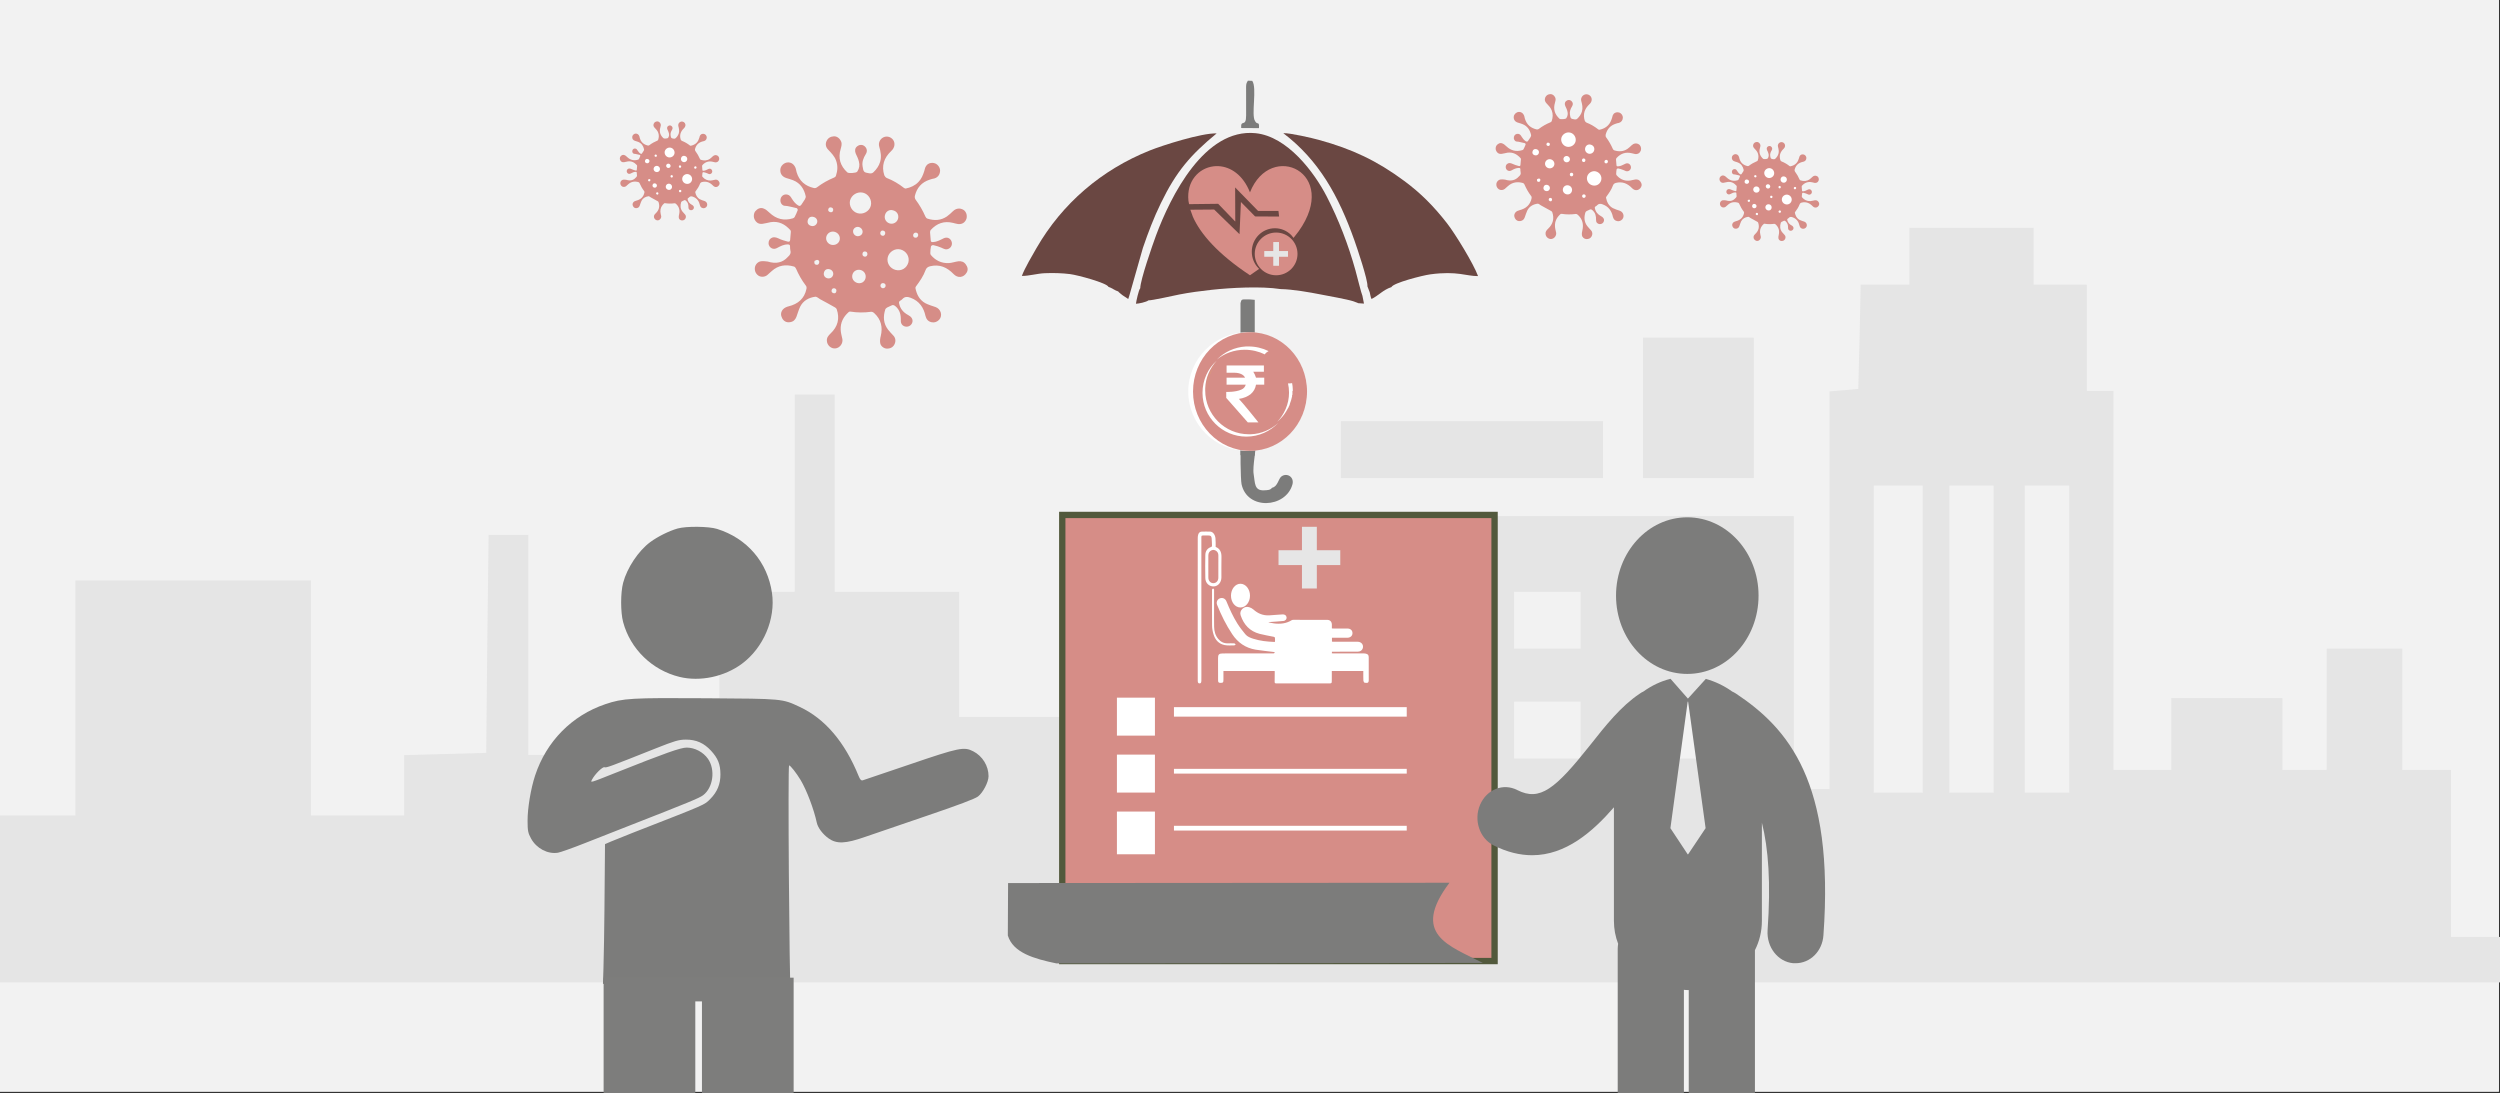
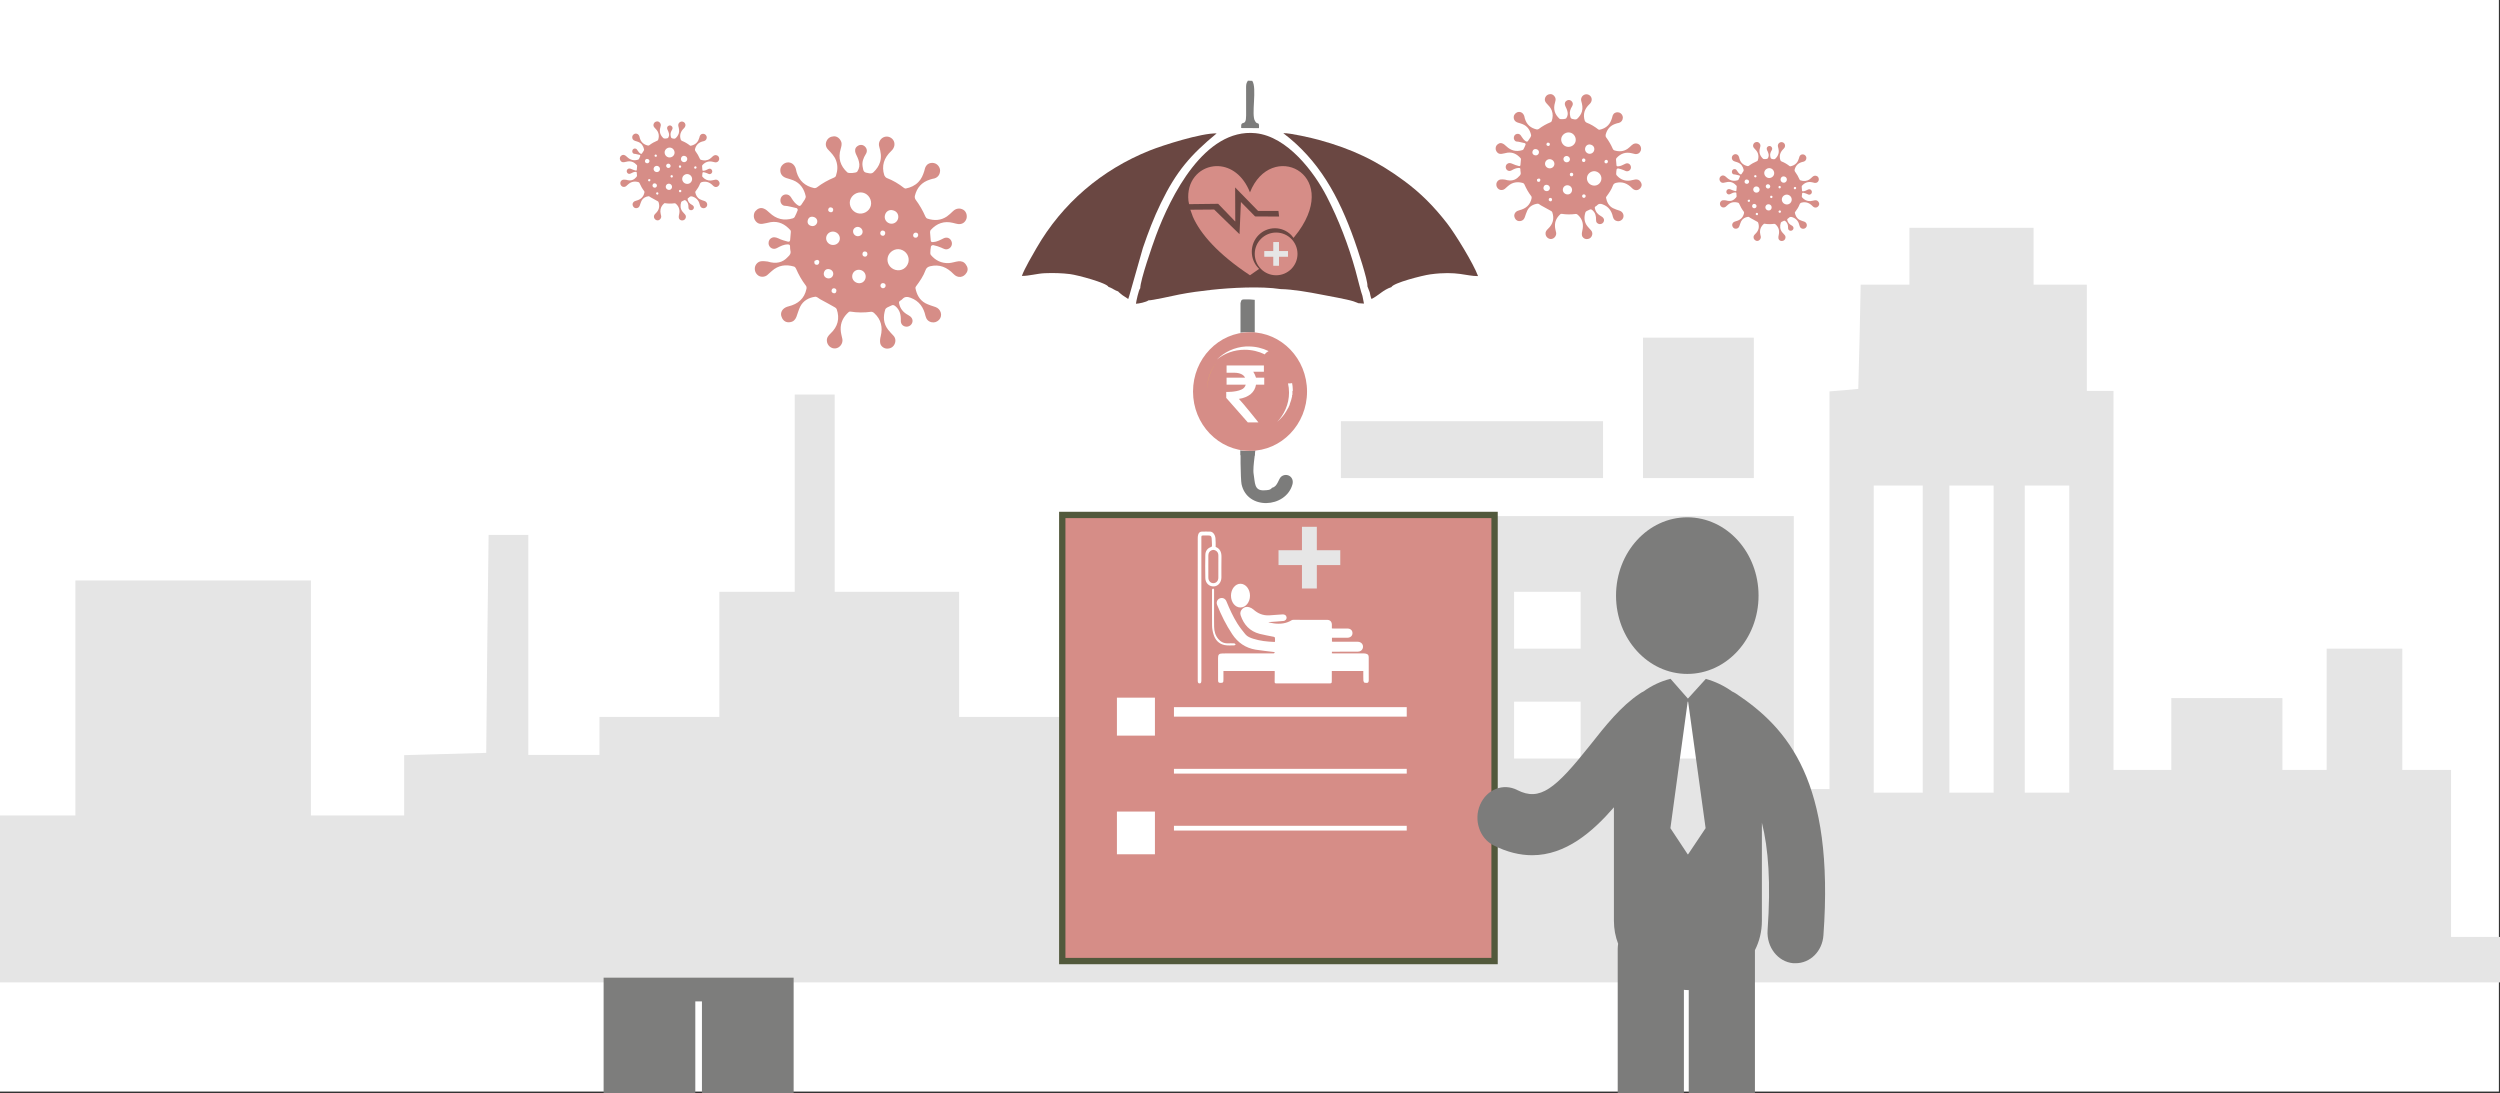
<svg xmlns="http://www.w3.org/2000/svg" width="526" height="230" overflow="hidden">
  <rect width="100%" height="100%" fill="#333333" stroke="none" />
  <defs>
    <clipPath id="clip0">
      <rect x="0" y="0" width="526" height="230" />
    </clipPath>
    <clipPath id="clip1">
-       <rect x="111" y="110" width="97" height="97" />
-     </clipPath>
+       </clipPath>
    <clipPath id="clip2">
      <rect x="111" y="110" width="97" height="97" />
    </clipPath>
    <clipPath id="clip3">
      <rect x="111" y="110" width="97" height="152" />
    </clipPath>
  </defs>
  <g clip-path="url(#clip0)">
    <rect x="0" y="0" width="525.239" height="229.667" fill="#FFFFFF" transform="scale(1.001 1)" />
-     <rect x="0" y="0" width="525.239" height="229.667" fill="#F2F2F2" transform="scale(1.001 1)" />
    <path d="M0 141.203 0 123.637 7.952 123.637 15.848 123.637 15.848 98.938 15.848 74.192 40.599 74.192 65.35 74.192 65.35 98.938 65.35 123.637 75.15 123.637 84.95 123.637 84.95 117.318 84.95 110.952 93.574 110.713 102.197 110.474 102.421 87.546 102.701 64.618 106.901 64.618 111.045 64.618 111.045 87.737 111.045 110.904 118.549 110.904 125.997 110.904 125.997 106.884 125.997 102.911 138.596 102.911 151.196 102.911 151.196 89.748 151.196 76.585 159.148 76.585 167.044 76.585 167.044 55.859 167.044 35.085 171.244 35.085 175.444 35.085 175.444 55.859 175.444 76.585 188.547 76.585 201.595 76.585 201.595 89.748 201.595 102.911 226.794 102.911 251.994 102.911 251.994 113.298 251.994 123.637 262.241 123.637 272.545 123.637 272.545 92.141 272.545 60.646 324.792 60.646 377.038 60.646 377.038 89.365 377.038 118.084 380.79 118.084 384.542 118.084 384.542 76.25 384.542 34.415 387.566 34.176 390.59 33.889 390.87 22.928 391.094 11.966 396.19 11.966 401.342 11.966 401.342 5.983 401.342 0 414.389 0 427.437 0 427.437 5.983 427.437 11.966 433.037 11.966 438.637 11.966 438.637 23.119 438.637 34.32 441.437 34.32 444.237 34.32 444.237 74.192 444.237 114.064 450.34 114.064 456.388 114.064 456.388 106.501 456.388 98.938 468.036 98.938 479.74 98.938 479.74 106.501 479.74 114.064 484.388 114.064 489.035 114.064 489.035 101.331 489.035 88.551 496.987 88.551 504.939 88.551 504.939 101.331 504.939 114.064 510.035 114.064 515.187 114.064 515.187 131.63 515.187 149.197 521.739 149.197 528.234 149.197 528.234 153.983 528.234 158.77 264.145 158.77 0 158.77 0 141.203ZM404.142 86.541 404.142 54.232 398.99 54.232 393.838 54.232 393.838 86.541 393.838 118.85 398.99 118.85 404.142 118.85 404.142 86.541ZM419.037 86.541 419.037 54.232 414.389 54.232 409.741 54.232 409.741 86.541 409.741 118.85 414.389 118.85 419.037 118.85 419.037 86.541ZM434.941 86.541 434.941 54.232 430.237 54.232 425.589 54.232 425.589 86.541 425.589 118.85 430.237 118.85 434.941 118.85 434.941 86.541ZM304.24 105.687 304.24 99.704 297.24 99.704 290.241 99.704 290.241 105.687 290.241 111.67 297.24 111.67 304.24 111.67 304.24 105.687ZM332.239 105.687 332.239 99.704 325.24 99.704 318.24 99.704 318.24 105.687 318.24 111.67 325.24 111.67 332.239 111.67 332.239 105.687ZM360.239 105.687 360.239 99.704 353.239 99.704 346.239 99.704 346.239 105.687 346.239 111.67 353.239 111.67 360.239 111.67 360.239 105.687ZM304.24 82.568 304.24 76.585 297.24 76.585 290.241 76.585 290.241 82.568 290.241 88.551 297.24 88.551 304.24 88.551 304.24 82.568ZM332.239 82.568 332.239 76.585 325.24 76.585 318.24 76.585 318.24 82.568 318.24 88.551 325.24 88.551 332.239 88.551 332.239 82.568ZM360.239 82.568 360.239 76.585 353.239 76.585 346.239 76.585 346.239 82.568 346.239 88.551 353.239 88.551 360.239 88.551 360.239 82.568ZM281.841 46.669 281.841 40.686 309.392 40.686 336.943 40.686 336.943 46.669 336.943 52.652 309.392 52.652 281.841 52.652 281.841 46.669ZM345.343 37.91 345.343 23.119 356.991 23.119 368.639 23.119 368.639 37.91 368.639 52.652 356.991 52.652 345.343 52.652 345.343 37.91Z" fill="#E5E5E5" fill-rule="evenodd" transform="matrix(1.001 0 -0 1 0 47.931)" />
    <path d="M-41.054-31.936C-41.505-32.011-41.955-32.049-42.406-32.236-43.006-32.462-43.382-33.137-43.344-33.776-43.269-34.527-42.819-35.09-42.143-35.315-41.542-35.503-40.791-35.24-40.416-34.714-40.153-34.376-39.965-33.963-39.702-33.626-38.689-32.086-37.224-31.485-35.46-31.523-35.272-31.523-35.047-31.673-34.934-31.823-34.071-32.912-33.132-33.888-32.006-34.752-31.818-34.864-31.706-35.165-31.706-35.39-31.593-37.492-32.607-38.919-34.371-39.895-34.784-40.121-35.16-40.421-35.385-40.871-35.685-41.547-35.535-42.148-35.047-42.674-34.559-43.199-33.921-43.349-33.245-43.049-32.607-42.786-32.306-42.298-32.231-41.622-32.156-40.834-32.156-40.046-32.006-39.295-31.706-37.943-30.767-37.042-29.528-36.516-29.228-36.366-28.74-36.629-28.364-36.742-27.2-37.004-26.036-37.305-24.873-37.605-24.722-37.643-24.535-37.755-24.46-37.868-23.296-39.595-23.296-41.36-24.385-43.124-24.722-43.687-24.985-44.213-24.722-44.889-24.422-45.752-23.408-46.24-22.582-45.902-21.719-45.564-21.306-44.476-21.681-43.65-21.982-43.049-22.357-42.448-22.545-41.81-22.995-40.383-22.695-39.032-21.869-37.793-21.794-37.68-21.644-37.605-21.531-37.605-20.067-37.455-18.678-37.08-17.326-36.516-17.139-36.441-16.801-36.516-16.613-36.629-14.886-37.53-14.098-39.032-14.06-40.947-14.06-41.435-13.985-41.96-13.797-42.373-13.534-42.974-12.784-43.274-12.22-43.162-11.47-43.012-10.982-42.561-10.831-41.885-10.681-41.209-10.906-40.533-11.507-40.158-11.995-39.858-12.483-39.557-12.934-39.219-14.21-38.243-14.661-36.854-14.586-35.278-14.586-35.127-14.435-34.902-14.323-34.789-14.098-34.564-13.797-34.376-13.572-34.151-13.272-33.851-13.009-33.926-12.671-34.076-11.582-34.602-11.094-35.54-10.831-36.666-10.681-37.38-10.118-37.755-9.442-37.643-8.804-37.53-8.353-36.967-8.391-36.329-8.428-35.728-8.917-35.315-9.63-35.165-10.756-34.902-11.582-34.339-12.108-33.288-12.22-33.062-12.22-32.875-12.033-32.687-11.883-32.537-11.732-32.386-11.657-32.199-11.319-31.561-10.756-31.448-10.043-31.523-8.128-31.711-6.889-32.799-6.063-34.414-5.725-35.015-5.237-35.39-4.486-35.352-3.848-35.315-3.398-34.977-3.097-34.451-2.534-33.4-3.322-32.124-4.524-32.049-5.275-32.011-6.063-31.974-6.776-31.823-8.166-31.485-9.029-30.509-9.63-29.27-9.667-29.158-9.63-29.008-9.592-28.895-9.104-27.656-8.654-26.417-8.541-25.103-8.504-24.615-8.278-24.315-7.828-24.052-6.026-23.076-4.336-23.338-2.647-24.352-1.558-25.028-0.394-24.577-0.056-23.338 0.131-22.663-0.169-22.137-0.694-21.724-1.183-21.311-1.746-21.273-2.346-21.499-2.985-21.762-3.548-22.175-4.223-22.4-5.688-22.85-7.039-22.587-8.278-21.724-8.391-21.649-8.466-21.499-8.504-21.349-8.616-20.898-8.691-20.448-8.729-19.959-8.729-19.809-8.466-19.584-8.316-19.584-7.753-19.547-7.152-19.584-6.589-19.659-6.063-19.734-5.575-19.922-5.087-19.547-4.524-19.133-4.411-18.345-4.862-17.782-5.312-17.219-6.026-17.144-6.589-17.632-7.189-18.157-7.753-18.721-8.541-18.983-8.917-19.096-9.029-19.021-9.142-18.645-9.292-18.157-9.517-17.669-9.667-17.181-9.705-17.031-9.742-16.806-9.667-16.655-8.804-14.966-7.452-14.027-5.538-13.99-5.162-13.99-4.787-13.99-4.411-13.952-3.548-13.802-3.06-13.201-3.022-12.376-3.022-11.662-3.473-10.949-4.148-10.761-4.974-10.536-5.725-10.874-6.176-11.625-6.476-12.113-6.739-12.563-7.114-13.014-8.128-14.178-9.442-14.591-10.944-14.516-11.132-14.516-11.357-14.365-11.47-14.215-12.333-13.127-13.309-12.15-14.398-11.287-14.586-11.136-14.736-10.799-14.736-10.573-14.773-8.809-14.098-7.42-12.558-6.444-12.296-6.256-11.995-6.106-11.695-5.955-11.056-5.543-10.794-4.867-10.982-4.078-11.132-3.478-11.732-2.952-12.371-2.877-13.084-2.802-13.835-3.177-14.06-3.853-14.21-4.191-14.173-4.604-14.173-5.017-14.21-5.918-14.323-6.782-14.773-7.57-15.261-8.471-16.05-9.109-16.951-9.56-17.064-9.635-17.251-9.597-17.364-9.56-18.678-8.997-19.992-8.621-21.419-8.471-21.644-8.433-21.907-8.246-22.057-8.058-23.183-6.293-23.07-4.529-21.982-2.764-21.419-1.901-21.531-0.925-22.207-0.362-22.845 0.127-23.709 0.127-24.309-0.399-24.91-0.925-25.06-1.826-24.647-2.501-24.084-3.44-23.596-4.416-23.634-5.58-23.671-6.481-23.971-7.269-24.422-8.02-24.61-8.321-24.873-8.433-25.21-8.471-26.374-8.584-26.45-8.546-26.938-7.457-27.351-6.556-27.238-5.655-26.975-4.792-26.75-4.116-27.013-3.515-27.651-3.215-28.252-2.952-28.852-3.177-29.228-3.778-29.491-4.191-29.378-4.792-29.002-5.242-28.627-5.693-28.214-6.143-27.951-6.669-27.576-7.307-27.501-8.02-27.726-8.696-27.726-8.734-27.764-8.771-27.764-8.809-27.914-9.147-29.378-9.635-29.716-9.485-31.518-8.546-32.419-7.082-32.344-5.054-32.344-4.529-32.306-3.966-32.682-3.515-33.132-2.952-33.808-2.689-34.409-2.877-35.084-3.102-35.535-3.553-35.648-4.266-35.76-4.979-35.422-5.58-34.822-5.918-34.033-6.406-33.245-6.857-32.682-7.645-32.006-8.584-31.781-9.635-31.856-10.799-31.856-10.949-31.968-11.099-32.081-11.212-33.207-12.075-34.221-13.051-35.084-14.178-35.197-14.328-35.46-14.478-35.648-14.478-37.562-14.553-39.027-13.84-40.04-12.188-40.153-12-40.266-11.775-40.378-11.55-40.866-10.761-41.655-10.423-42.443-10.724-43.119-10.986-43.607-11.775-43.494-12.488-43.344-13.389-42.743-13.915-41.767-13.952-41.279-13.99-40.791-13.952-40.303-14.027-38.689-14.215-37.6-15.191-36.887-16.581-36.774-16.768-36.849-17.069-36.887-17.294-36.999-17.707-37.187-18.12-37.3-18.533-37.412-18.833-37.562-18.983-37.938-18.871-38.576-18.683-39.102-18.27-39.59-17.819-39.89-17.519-40.228-17.219-40.716-17.256-41.354-17.294-41.842-17.782-41.842-18.458-41.842-19.133-41.354-19.697-40.754-19.697-40.529-19.697-40.303-19.584-40.04-19.584-39.365-19.547-38.689-19.509-38.05-19.509-37.938-19.509-37.75-19.734-37.75-19.847-37.788-20.372-37.9-20.936-38.013-21.461-38.05-21.574-38.201-21.724-38.313-21.799-39.965-22.813-41.617-22.85-43.344-21.912-43.795-21.686-44.245-21.424-44.733-21.386-45.484-21.273-46.01-21.762-46.31-22.4-46.535-22.925-46.385-23.714-45.935-24.164-45.409-24.69-44.846-24.84-44.133-24.54-43.607-24.315-43.081-24.014-42.556-23.751-40.979-23.076-39.552-23.414-38.163-24.315-38.088-24.352-38.013-24.502-37.975-24.615-37.863-25.178-37.788-25.741-37.675-26.304-37.6-26.605-37.75-26.793-38.05-26.793-38.764-26.793-39.44-26.793-40.153-26.642-40.829-26.53-41.354-26.605-41.73-27.13-42.03-27.543-41.993-28.182-41.655-28.595-41.204-29.158-40.416-29.195-39.89-28.67-39.289-28.107-38.726-27.581-37.9-27.356-37.562-27.281-37.412-27.356-37.337-27.656-37.262-27.919-37.187-28.182-37.074-28.407-36.736-28.97-36.887-29.421-37.224-29.909-37.938-31.335-39.214-32.011-41.054-31.936ZM-27.651-15.041C-27.651-13.84-26.675-12.789-25.436-12.751-24.234-12.713-23.146-13.765-23.146-15.004-23.146-16.205-24.197-17.219-25.398-17.219-26.6-17.219-27.613-16.205-27.651-15.041ZM-14.736-22.25C-13.497-22.25-12.483-23.188-12.446-24.427-12.446-25.704-13.384-26.68-14.661-26.68-15.9-26.68-16.913-25.704-16.913-24.465-16.913-23.301-15.9-22.25-14.736-22.25ZM-27.613-23.676C-27.613-24.465-28.289-25.065-29.078-25.065-29.866-25.065-30.504-24.427-30.504-23.676-30.504-22.888-29.866-22.25-29.078-22.25-28.252-22.25-27.613-22.888-27.613-23.676ZM-19.767-16.093C-19.767-15.266-19.166-14.666-18.34-14.703-17.514-14.703-16.913-15.304-16.913-16.13-16.913-16.918-17.552-17.557-18.34-17.557-19.166-17.519-19.767-16.918-19.767-16.093ZM-23.146-29.984C-23.146-29.195-22.507-28.595-21.719-28.595-20.931-28.595-20.292-29.233-20.292-30.021-20.292-30.847-20.893-31.41-21.719-31.41-22.545-31.373-23.146-30.772-23.146-29.984ZM-28.064-30.134C-27.501-30.134-27.05-30.547-27.05-31.11-27.05-31.673-27.501-32.086-28.064-32.086-28.627-32.086-29.04-31.673-29.04-31.11-29.04-30.509-28.665-30.134-28.064-30.134ZM-25.398-20.936C-25.398-20.41-24.948-19.959-24.422-19.959-23.859-19.959-23.408-20.372-23.371-20.898-23.333-21.424-23.821-21.912-24.385-21.912-24.91-21.912-25.361-21.499-25.398-20.936ZM-34.184-22.325C-34.784-22.325-35.16-21.949-35.16-21.349-35.16-20.748-34.784-20.372-34.146-20.372-33.545-20.372-33.132-20.785-33.132-21.349-33.17-21.912-33.583-22.325-34.184-22.325ZM-12.971-18.57C-12.971-18.195-12.746-18.007-12.446-17.97-12.108-17.97-11.92-18.195-11.92-18.495-11.92-18.796-12.108-19.058-12.446-19.058-12.746-19.096-12.934-18.871-12.971-18.57ZM-19.767-19.922C-19.767-19.509-19.541-19.359-19.241-19.359-18.903-19.359-18.715-19.584-18.715-19.922-18.715-20.222-18.903-20.485-19.241-20.448-19.541-20.448-19.729-20.222-19.767-19.922ZM-16.313-31.11C-16.688-31.073-16.876-30.847-16.876-30.547-16.876-30.247-16.651-30.021-16.313-30.021-16.012-30.021-15.787-30.209-15.787-30.584-15.825-30.885-16.012-31.073-16.313-31.11ZM-30.992-18.495C-31.405-18.495-31.593-18.308-31.593-18.007-31.593-17.669-31.405-17.482-31.067-17.482-30.73-17.482-30.579-17.669-30.542-17.97-30.542-18.345-30.73-18.458-30.992-18.495ZM-22.245-25.14C-22.282-24.765-22.057-24.615-21.756-24.577-21.419-24.54-21.231-24.803-21.193-25.103-21.193-25.403-21.343-25.666-21.719-25.666-22.019-25.666-22.207-25.479-22.245-25.14ZM-31.593-29.27C-31.443-29.158-31.255-28.932-31.067-28.895-30.767-28.857-30.504-29.045-30.542-29.421-30.542-29.759-30.73-29.946-31.067-29.946-31.405-29.984-31.555-29.721-31.593-29.27ZM-25.999-34.789C-26.299-34.752-26.524-34.639-26.524-34.264-26.524-33.926-26.337-33.776-26.036-33.738-25.699-33.738-25.511-33.926-25.511-34.264-25.473-34.602-25.661-34.789-25.999-34.789Z" fill="#D68D87" fill-rule="evenodd" transform="matrix(0.967 0.259 0.258 -0.966 209.467 34.812)" />
    <path d="M0-8.407C2.14065e-15-3.764-3.764 0-8.407 0-13.05 2.14065e-15-16.814-3.764-16.814-8.407-16.814-13.05-13.05-16.814-8.407-16.814-3.764-16.814 3.21097e-15-13.05 0-8.407Z" fill="#FFFFFF" fill-rule="evenodd" transform="matrix(0.967 0.259 0.258 -0.966 340.571 29)" />
    <path d="M-28.041-21.813C-28.348-21.864-28.656-21.89-28.964-22.018-29.374-22.172-29.631-22.633-29.605-23.069-29.553-23.582-29.246-23.967-28.784-24.12-28.374-24.249-27.861-24.069-27.605-23.71-27.425-23.479-27.297-23.197-27.117-22.966-26.425-21.915-25.425-21.505-24.22-21.531-24.092-21.531-23.938-21.633-23.861-21.736-23.271-22.479-22.63-23.146-21.861-23.736-21.732-23.813-21.655-24.018-21.655-24.172-21.578-25.608-22.271-26.582-23.476-27.249-23.758-27.403-24.015-27.608-24.169-27.916-24.374-28.377-24.271-28.788-23.938-29.146-23.604-29.505-23.168-29.608-22.707-29.403-22.271-29.223-22.066-28.89-22.014-28.428-21.963-27.89-21.963-27.352-21.861-26.839-21.655-25.915-21.014-25.3-20.168-24.941-19.963-24.838-19.63-25.018-19.373-25.095-18.578-25.274-17.783-25.48-16.988-25.685-16.886-25.71-16.758-25.787-16.706-25.864-15.911-27.044-15.911-28.249-16.655-29.454-16.886-29.839-17.065-30.198-16.886-30.659-16.681-31.249-15.988-31.583-15.424-31.352-14.834-31.121-14.552-30.377-14.809-29.813-15.014-29.403-15.27-28.993-15.399-28.557-15.706-27.582-15.501-26.659-14.937-25.813-14.886-25.736-14.783-25.685-14.706-25.685-13.706-25.582-12.757-25.326-11.834-24.941-11.706-24.89-11.475-24.941-11.347-25.018-10.167-25.633-9.629-26.659-9.603-27.967-9.603-28.3-9.552-28.659-9.424-28.941-9.244-29.352-8.731-29.557-8.347-29.48-7.834-29.377-7.501-29.07-7.398-28.608-7.295-28.146-7.449-27.685-7.86-27.428-8.193-27.223-8.526-27.018-8.834-26.787-9.706-26.121-10.014-25.172-9.962-24.095-9.962-23.992-9.86-23.838-9.783-23.762-9.629-23.608-9.424-23.479-9.27-23.326-9.065-23.12-8.885-23.172-8.654-23.274-7.911-23.633-7.577-24.274-7.398-25.044-7.295-25.531-6.911-25.787-6.449-25.71-6.013-25.633-5.705-25.249-5.731-24.813-5.757-24.402-6.09-24.12-6.577-24.018-7.347-23.838-7.911-23.454-8.27-22.736-8.347-22.582-8.347-22.454-8.219-22.326-8.116-22.223-8.013-22.12-7.962-21.992-7.731-21.556-7.347-21.479-6.859-21.531-5.552-21.659-4.705-22.402-4.141-23.505-3.91-23.915-3.577-24.172-3.064-24.146-2.628-24.12-2.321-23.89-2.115-23.531-1.731-22.813-2.269-21.941-3.09-21.89-3.603-21.864-4.141-21.838-4.628-21.736-5.577-21.505-6.167-20.838-6.577-19.992-6.603-19.915-6.577-19.812-6.552-19.735-6.218-18.889-5.911-18.043-5.834-17.146-5.808-16.812-5.654-16.607-5.346-16.428-4.116-15.761-2.962-15.94-1.808-16.633-1.064-17.094-0.269-16.787-0.038-15.94 0.09-15.479-0.115-15.12-0.474-14.838-0.808-14.556-1.192-14.53-1.603-14.684-2.039-14.863-2.423-15.145-2.885-15.299-3.885-15.607-4.808-15.428-5.654-14.838-5.731-14.786-5.782-14.684-5.808-14.581-5.885-14.274-5.936-13.966-5.962-13.633-5.962-13.53-5.782-13.376-5.68-13.376-5.295-13.351-4.885-13.376-4.5-13.427-4.141-13.479-3.808-13.607-3.475-13.351-3.09-13.068-3.013-12.53-3.321-12.145-3.628-11.761-4.116-11.709-4.5-12.043-4.91-12.402-5.295-12.786-5.834-12.966-6.09-13.043-6.167-12.992-6.244-12.735-6.347-12.402-6.5-12.068-6.603-11.735-6.629-11.632-6.654-11.478-6.603-11.376-6.013-10.222-5.09-9.581-3.782-9.555-3.526-9.555-3.269-9.555-3.013-9.53-2.423-9.427-2.09-9.017-2.064-8.453-2.064-7.965-2.372-7.478-2.833-7.35-3.398-7.196-3.91-7.427-4.218-7.94-4.423-8.273-4.603-8.581-4.859-8.889-5.552-9.683-6.449-9.966-7.475-9.914-7.603-9.914-7.757-9.812-7.834-9.709-8.424-8.966-9.09-8.299-9.834-7.709-9.962-7.606-10.065-7.376-10.065-7.222-10.09-6.016-9.629-5.068-8.578-4.401-8.398-4.273-8.193-4.17-7.988-4.068-7.552-3.786-7.372-3.324-7.501-2.786-7.603-2.375-8.013-2.016-8.449-1.965-8.937-1.914-9.449-2.17-9.603-2.632-9.706-2.863-9.68-3.145-9.68-3.427-9.706-4.042-9.783-4.632-10.09-5.17-10.424-5.786-10.962-6.222-11.578-6.529-11.655-6.581-11.783-6.555-11.86-6.529-12.757-6.145-13.655-5.888-14.629-5.786-14.783-5.76-14.963-5.632-15.065-5.504-15.834-4.298-15.758-3.093-15.014-1.888-14.629-1.298-14.706-0.632-15.168-0.247-15.604 0.086-16.193 0.086-16.604-0.273-17.014-0.632-17.117-1.247-16.835-1.708-16.45-2.35-16.117-3.016-16.142-3.811-16.168-4.427-16.373-4.965-16.681-5.478-16.809-5.683-16.988-5.76-17.219-5.786-18.014-5.863-18.066-5.837-18.399-5.093-18.681-4.478-18.604-3.863-18.424-3.273-18.271-2.811-18.45-2.401-18.886-2.196-19.296-2.016-19.707-2.17-19.963-2.58-20.142-2.863-20.066-3.273-19.809-3.581-19.553-3.888-19.271-4.196-19.091-4.555-18.835-4.991-18.784-5.478-18.937-5.94-18.937-5.965-18.963-5.991-18.963-6.016-19.066-6.247-20.066-6.581-20.296-6.478-21.527-5.837-22.143-4.837-22.091-3.452-22.091-3.093-22.066-2.709-22.322-2.401-22.63-2.016-23.091-1.837-23.502-1.965-23.963-2.119-24.271-2.427-24.348-2.914-24.425-3.401-24.194-3.811-23.784-4.042-23.245-4.375-22.707-4.683-22.322-5.222-21.861-5.863-21.707-6.581-21.758-7.376-21.758-7.478-21.835-7.581-21.912-7.658-22.681-8.248-23.374-8.914-23.963-9.683-24.04-9.786-24.22-9.889-24.348-9.889-25.656-9.94-26.656-9.453-27.348-8.324-27.425-8.196-27.502-8.042-27.579-7.889-27.912-7.35-28.451-7.119-28.989-7.324-29.451-7.504-29.784-8.042-29.707-8.53-29.605-9.145-29.195-9.504-28.528-9.53-28.194-9.555-27.861-9.53-27.528-9.581-26.425-9.709-25.681-10.376-25.194-11.325-25.117-11.453-25.169-11.658-25.194-11.812-25.271-12.094-25.399-12.376-25.476-12.658-25.553-12.863-25.656-12.966-25.912-12.889-26.348-12.761-26.707-12.479-27.04-12.171-27.246-11.966-27.476-11.761-27.81-11.786-28.246-11.812-28.579-12.145-28.579-12.607-28.579-13.068-28.246-13.453-27.835-13.453-27.682-13.453-27.528-13.376-27.348-13.376-26.887-13.351-26.425-13.325-25.989-13.325-25.912-13.325-25.784-13.479-25.784-13.556-25.81-13.915-25.887-14.299-25.963-14.658-25.989-14.735-26.092-14.838-26.169-14.889-27.297-15.581-28.425-15.607-29.605-14.966-29.913-14.812-30.22-14.633-30.554-14.607-31.066-14.53-31.425-14.863-31.631-15.299-31.784-15.658-31.682-16.197-31.374-16.504-31.015-16.864-30.631-16.966-30.143-16.761-29.784-16.607-29.425-16.402-29.066-16.222-27.989-15.761-27.015-15.992-26.066-16.607-26.015-16.633-25.963-16.735-25.938-16.812-25.861-17.197-25.81-17.581-25.733-17.966-25.681-18.171-25.784-18.299-25.989-18.299-26.476-18.299-26.938-18.299-27.425-18.197-27.887-18.12-28.246-18.171-28.502-18.53-28.707-18.812-28.682-19.248-28.451-19.53-28.143-19.915-27.605-19.941-27.246-19.582-26.835-19.197-26.451-18.838-25.887-18.684-25.656-18.633-25.553-18.684-25.502-18.889-25.451-19.069-25.399-19.248-25.322-19.402-25.092-19.787-25.194-20.095-25.425-20.428-25.912-21.402-26.784-21.864-28.041-21.813ZM-18.886-10.273C-18.886-9.453-18.219-8.735-17.373-8.709-16.552-8.683-15.809-9.401-15.809-10.248-15.809-11.068-16.527-11.761-17.347-11.761-18.168-11.761-18.86-11.068-18.886-10.273ZM-10.065-15.197C-9.219-15.197-8.526-15.838-8.501-16.684-8.501-17.556-9.142-18.223-10.014-18.223-10.86-18.223-11.552-17.556-11.552-16.71-11.552-15.915-10.86-15.197-10.065-15.197ZM-18.86-16.171C-18.86-16.71-19.322-17.12-19.86-17.12-20.399-17.12-20.835-16.684-20.835-16.171-20.835-15.633-20.399-15.197-19.86-15.197-19.296-15.197-18.86-15.633-18.86-16.171ZM-13.501-10.991C-13.501-10.427-13.091-10.017-12.527-10.043-11.962-10.043-11.552-10.453-11.552-11.017-11.552-11.555-11.988-11.991-12.527-11.991-13.091-11.966-13.501-11.555-13.501-10.991ZM-15.809-20.479C-15.809-19.941-15.373-19.53-14.834-19.53-14.296-19.53-13.86-19.966-13.86-20.505-13.86-21.069-14.27-21.454-14.834-21.454-15.399-21.428-15.809-21.018-15.809-20.479ZM-19.168-20.582C-18.784-20.582-18.476-20.864-18.476-21.248-18.476-21.633-18.784-21.915-19.168-21.915-19.553-21.915-19.835-21.633-19.835-21.248-19.835-20.838-19.578-20.582-19.168-20.582ZM-17.347-14.299C-17.347-13.94-17.04-13.633-16.681-13.633-16.296-13.633-15.988-13.915-15.963-14.274-15.937-14.633-16.27-14.966-16.655-14.966-17.014-14.966-17.322-14.684-17.347-14.299ZM-23.348-15.248C-23.758-15.248-24.015-14.992-24.015-14.581-24.015-14.171-23.758-13.915-23.322-13.915-22.912-13.915-22.63-14.197-22.63-14.581-22.656-14.966-22.938-15.248-23.348-15.248ZM-8.86-12.684C-8.86-12.427-8.706-12.299-8.501-12.273-8.27-12.273-8.142-12.427-8.142-12.633-8.142-12.838-8.27-13.017-8.501-13.017-8.706-13.043-8.834-12.889-8.86-12.684ZM-13.501-13.607C-13.501-13.325-13.347-13.222-13.142-13.222-12.911-13.222-12.783-13.376-12.783-13.607-12.783-13.812-12.911-13.992-13.142-13.966-13.347-13.966-13.475-13.812-13.501-13.607ZM-11.142-21.248C-11.398-21.223-11.526-21.069-11.526-20.864-11.526-20.659-11.373-20.505-11.142-20.505-10.937-20.505-10.783-20.633-10.783-20.889-10.808-21.095-10.937-21.223-11.142-21.248ZM-21.168-12.633C-21.45-12.633-21.578-12.504-21.578-12.299-21.578-12.068-21.45-11.94-21.22-11.94-20.989-11.94-20.886-12.068-20.86-12.273-20.86-12.53-20.989-12.607-21.168-12.633ZM-15.193-17.171C-15.219-16.915-15.065-16.812-14.86-16.787-14.629-16.761-14.501-16.94-14.475-17.146-14.475-17.351-14.578-17.53-14.834-17.53-15.04-17.53-15.168-17.402-15.193-17.171ZM-21.578-19.992C-21.476-19.915-21.348-19.761-21.22-19.735-21.014-19.71-20.835-19.838-20.86-20.095-20.86-20.325-20.989-20.453-21.22-20.453-21.45-20.479-21.553-20.3-21.578-19.992ZM-17.758-23.762C-17.963-23.736-18.117-23.659-18.117-23.402-18.117-23.172-17.988-23.069-17.783-23.044-17.553-23.044-17.424-23.172-17.424-23.402-17.399-23.633-17.527-23.762-17.758-23.762Z" fill="#D68D87" fill-rule="evenodd" transform="matrix(0.967 0.259 0.258 -0.966 349.423 23.988)" />
    <path d="M0-5.742C1.46209e-15-2.571-2.571 0-5.742 0-8.913 1.46209e-15-11.484-2.571-11.484-5.742-11.484-8.913-8.913-11.484-5.742-11.484-2.571-11.484 2.19314e-15-8.913 0-5.742Z" fill="#FFFFFF" fill-rule="evenodd" transform="matrix(0.967 0.259 0.258 -0.966 148.099 31.827)" />
    <path d="M-19.152-14.898C-19.362-14.933-19.573-14.951-19.783-15.038-20.063-15.144-20.238-15.459-20.221-15.757-20.186-16.107-19.975-16.369-19.66-16.475-19.38-16.562-19.03-16.44-18.854-16.194-18.732-16.037-18.644-15.844-18.522-15.687-18.049-14.968-17.366-14.688-16.542-14.706-16.455-14.706-16.35-14.776-16.297-14.846-15.895-15.354-15.457-15.809-14.931-16.212-14.844-16.264-14.791-16.405-14.791-16.51-14.738-17.491-15.211-18.156-16.035-18.611-16.227-18.716-16.402-18.857-16.508-19.067-16.648-19.382-16.578-19.662-16.35-19.907-16.122-20.153-15.824-20.223-15.509-20.083-15.211-19.96-15.071-19.732-15.036-19.417-15.001-19.049-15.001-18.681-14.931-18.331-14.791-17.701-14.353-17.28-13.775-17.035-13.635-16.965-13.407-17.088-13.232-17.14-12.689-17.263-12.146-17.403-11.603-17.543-11.533-17.561-11.446-17.613-11.411-17.666-10.868-18.471-10.868-19.294-11.376-20.118-11.533-20.38-11.656-20.626-11.533-20.941-11.393-21.344-10.92-21.571-10.535-21.414-10.132-21.256-9.939-20.748-10.115-20.363-10.255-20.083-10.43-19.802-10.517-19.505-10.728-18.839-10.588-18.209-10.202-17.631-10.167-17.578-10.097-17.543-10.045-17.543-9.361-17.473-8.713-17.298-8.083-17.035-7.995-17-7.838-17.035-7.75-17.088-6.944-17.508-6.577-18.209-6.559-19.102-6.559-19.329-6.524-19.575-6.437-19.767-6.314-20.048-5.964-20.188-5.701-20.135-5.351-20.065-5.123-19.855-5.053-19.54-4.983-19.224-5.088-18.909-5.368-18.734-5.596-18.594-5.824-18.454-6.034-18.296-6.629-17.841-6.839-17.193-6.804-16.457-6.804-16.387-6.734-16.282-6.682-16.229-6.577-16.124-6.437-16.037-6.331-15.932-6.191-15.792-6.069-15.827-5.911-15.897-5.403-16.142-5.176-16.58-5.053-17.105-4.983-17.438-4.72-17.613-4.405-17.561-4.107-17.508-3.897-17.245-3.914-16.948-3.932-16.667-4.16-16.475-4.492-16.405-5.018-16.282-5.403-16.019-5.648-15.529-5.701-15.424-5.701-15.336-5.613-15.249-5.543-15.178-5.473-15.108-5.438-15.021-5.281-14.723-5.018-14.671-4.685-14.706-3.792-14.793-3.214-15.301-2.829-16.054-2.671-16.335-2.443-16.51-2.093-16.492-1.795-16.475-1.585-16.317-1.445-16.072-1.182-15.581-1.55-14.986-2.11-14.951-2.461-14.933-2.829-14.916-3.161-14.846-3.809-14.688-4.212-14.233-4.492-13.655-4.51-13.602-4.492-13.532-4.475-13.48-4.247-12.902-4.037-12.324-3.985-11.711-3.967-11.483-3.862-11.343-3.652-11.22-2.811-10.765-2.023-10.887-1.235-11.36-0.727-11.676-0.184-11.466-0.026-10.887 0.061-10.572-0.079-10.327-0.324-10.134-0.552-9.942-0.814-9.924-1.095-10.029-1.392-10.152-1.655-10.345-1.97-10.45-2.653-10.66-3.284-10.537-3.862-10.134-3.914-10.099-3.949-10.029-3.967-9.959-4.019-9.749-4.055-9.539-4.072-9.311-4.072-9.241-3.949-9.136-3.879-9.136-3.617-9.119-3.336-9.136-3.074-9.171-2.829-9.206-2.601-9.294-2.373-9.119-2.11-8.926-2.058-8.558-2.268-8.295-2.478-8.033-2.811-7.998-3.074-8.225-3.354-8.471-3.617-8.733-3.985-8.856-4.16-8.908-4.212-8.873-4.265-8.698-4.335-8.471-4.44-8.243-4.51-8.015-4.527-7.945-4.545-7.84-4.51-7.77-4.107-6.982-3.477-6.544-2.583-6.526-2.408-6.526-2.233-6.526-2.058-6.509-1.655-6.439-1.427-6.159-1.41-5.773-1.41-5.441-1.62-5.108-1.935-5.02-2.321-4.915-2.671-5.073-2.881-5.423-3.021-5.651-3.144-5.861-3.319-6.071-3.792-6.614-4.405-6.807-5.105-6.772-5.193-6.772-5.298-6.702-5.351-6.631-5.753-6.124-6.209-5.668-6.717-5.265-6.804-5.195-6.874-5.038-6.874-4.933-6.892-4.109-6.577-3.461-5.859-3.006-5.736-2.918-5.596-2.848-5.456-2.778-5.158-2.586-5.035-2.27-5.123-1.903-5.193-1.622-5.473-1.377-5.771-1.342-6.104-1.307-6.454-1.482-6.559-1.797-6.629-1.955-6.612-2.148-6.612-2.34-6.629-2.761-6.682-3.164-6.892-3.531-7.12-3.952-7.487-4.25-7.908-4.46-7.96-4.495-8.048-4.477-8.1-4.46-8.713-4.197-9.326-4.022-9.992-3.952-10.097-3.934-10.22-3.847-10.29-3.759-10.815-2.936-10.763-2.113-10.255-1.29-9.992-0.887-10.045-0.431-10.36-0.169-10.658 0.059-11.06 0.059-11.341-0.186-11.621-0.431-11.691-0.852-11.498-1.167-11.236-1.605-11.008-2.06-11.025-2.603-11.043-3.023-11.183-3.391-11.393-3.742-11.481-3.882-11.603-3.934-11.761-3.952-12.304-4.004-12.339-3.987-12.567-3.479-12.759-3.059-12.707-2.638-12.584-2.235-12.479-1.92-12.602-1.64-12.899-1.5-13.18-1.377-13.46-1.482-13.635-1.762-13.758-1.955-13.705-2.235-13.53-2.446-13.355-2.656-13.162-2.866-13.04-3.111-12.864-3.409-12.829-3.742-12.934-4.057-12.934-4.074-12.952-4.092-12.952-4.109-13.022-4.267-13.705-4.495-13.863-4.425-14.704-3.987-15.124-3.304-15.089-2.358-15.089-2.113-15.071-1.85-15.246-1.64-15.457-1.377-15.772-1.255-16.052-1.342-16.367-1.447-16.578-1.657-16.63-1.99-16.683-2.323-16.525-2.603-16.245-2.761-15.877-2.988-15.509-3.199-15.246-3.566-14.931-4.004-14.826-4.495-14.861-5.038-14.861-5.108-14.914-5.178-14.966-5.23-15.492-5.633-15.964-6.089-16.367-6.614-16.42-6.684-16.542-6.754-16.63-6.754-17.523-6.789-18.206-6.456-18.679-5.686-18.732-5.598-18.784-5.493-18.837-5.388-19.065-5.02-19.432-4.863-19.8-5.003-20.116-5.125-20.343-5.493-20.291-5.826-20.221-6.246-19.94-6.491-19.485-6.509-19.257-6.526-19.03-6.509-18.802-6.544-18.049-6.631-17.541-7.087-17.208-7.735-17.155-7.822-17.191-7.963-17.208-8.068-17.261-8.26-17.348-8.453-17.401-8.646-17.453-8.786-17.523-8.856-17.698-8.803-17.996-8.716-18.241-8.523-18.469-8.313-18.609-8.173-18.767-8.033-18.994-8.05-19.292-8.068-19.52-8.295-19.52-8.611-19.52-8.926-19.292-9.189-19.012-9.189-18.907-9.189-18.802-9.136-18.679-9.136-18.364-9.119-18.049-9.101-17.751-9.101-17.698-9.101-17.611-9.206-17.611-9.259-17.628-9.504-17.681-9.767-17.733-10.012-17.751-10.064-17.821-10.134-17.873-10.169-18.644-10.642-19.415-10.66-20.221-10.222-20.431-10.117-20.641-9.994-20.869-9.977-21.219-9.924-21.464-10.152-21.604-10.45-21.709-10.695-21.639-11.063-21.429-11.273-21.184-11.518-20.921-11.588-20.588-11.448-20.343-11.343-20.098-11.203-19.853-11.08-19.117-10.765-18.452-10.923-17.803-11.343-17.768-11.36-17.733-11.431-17.716-11.483-17.663-11.746-17.628-12.008-17.576-12.271-17.541-12.411-17.611-12.499-17.751-12.499-18.084-12.499-18.399-12.499-18.732-12.429-19.047-12.376-19.292-12.411-19.467-12.656-19.608-12.849-19.59-13.147-19.432-13.34-19.222-13.602-18.854-13.62-18.609-13.374-18.329-13.112-18.066-12.867-17.681-12.761-17.523-12.727-17.453-12.761-17.418-12.902-17.383-13.024-17.348-13.147-17.296-13.252-17.138-13.515-17.208-13.725-17.366-13.953-17.698-14.618-18.294-14.933-19.152-14.898ZM-12.899-7.017C-12.899-6.456-12.444-5.966-11.866-5.948-11.306-5.931-10.798-6.421-10.798-6.999-10.798-7.56-11.288-8.033-11.848-8.033-12.409-8.033-12.882-7.56-12.899-7.017ZM-6.874-10.38C-6.296-10.38-5.824-10.818-5.806-11.396-5.806-11.991-6.244-12.446-6.839-12.446-7.417-12.446-7.89-11.991-7.89-11.413-7.89-10.87-7.417-10.38-6.874-10.38ZM-12.882-11.045C-12.882-11.413-13.197-11.693-13.565-11.693-13.933-11.693-14.23-11.396-14.23-11.045-14.23-10.677-13.933-10.38-13.565-10.38-13.18-10.38-12.882-10.677-12.882-11.045ZM-9.221-7.507C-9.221-7.122-8.941-6.842-8.556-6.859-8.17-6.859-7.89-7.139-7.89-7.525-7.89-7.893-8.188-8.19-8.556-8.19-8.941-8.173-9.221-7.893-9.221-7.507ZM-10.798-13.988C-10.798-13.62-10.5-13.34-10.132-13.34-9.764-13.34-9.467-13.637-9.467-14.005-9.467-14.39-9.747-14.653-10.132-14.653-10.517-14.636-10.798-14.355-10.798-13.988ZM-13.092-14.058C-12.829-14.058-12.619-14.25-12.619-14.513-12.619-14.776-12.829-14.968-13.092-14.968-13.355-14.968-13.547-14.776-13.547-14.513-13.547-14.233-13.372-14.058-13.092-14.058ZM-11.848-9.767C-11.848-9.521-11.638-9.311-11.393-9.311-11.13-9.311-10.92-9.504-10.903-9.749-10.885-9.994-11.113-10.222-11.376-10.222-11.621-10.222-11.831-10.029-11.848-9.767ZM-15.947-10.415C-16.227-10.415-16.402-10.239-16.402-9.959-16.402-9.679-16.227-9.504-15.929-9.504-15.649-9.504-15.457-9.697-15.457-9.959-15.474-10.222-15.667-10.415-15.947-10.415ZM-6.051-8.663C-6.051-8.488-5.946-8.4-5.806-8.383-5.648-8.383-5.561-8.488-5.561-8.628-5.561-8.768-5.648-8.891-5.806-8.891-5.946-8.908-6.034-8.803-6.051-8.663ZM-9.221-9.294C-9.221-9.101-9.116-9.031-8.976-9.031-8.819-9.031-8.731-9.136-8.731-9.294-8.731-9.434-8.819-9.556-8.976-9.539-9.116-9.539-9.204-9.434-9.221-9.294ZM-7.61-14.513C-7.785-14.495-7.873-14.39-7.873-14.25-7.873-14.11-7.768-14.005-7.61-14.005-7.47-14.005-7.365-14.093-7.365-14.268-7.382-14.408-7.47-14.495-7.61-14.513ZM-14.458-8.628C-14.651-8.628-14.738-8.541-14.738-8.4-14.738-8.243-14.651-8.155-14.493-8.155-14.336-8.155-14.266-8.243-14.248-8.383-14.248-8.558-14.336-8.611-14.458-8.628ZM-10.377-11.728C-10.395-11.553-10.29-11.483-10.15-11.466-9.992-11.448-9.904-11.57-9.887-11.711-9.887-11.851-9.957-11.973-10.132-11.973-10.272-11.973-10.36-11.886-10.377-11.728ZM-14.738-13.655C-14.668-13.602-14.581-13.497-14.493-13.48-14.353-13.462-14.23-13.55-14.248-13.725-14.248-13.883-14.336-13.97-14.493-13.97-14.651-13.988-14.721-13.865-14.738-13.655ZM-12.129-16.229C-12.269-16.212-12.374-16.159-12.374-15.984-12.374-15.827-12.287-15.757-12.146-15.739-11.989-15.739-11.901-15.827-11.901-15.984-11.884-16.142-11.971-16.229-12.129-16.229Z" fill="#D68D87" fill-rule="evenodd" transform="matrix(0.967 0.259 0.258 -0.966 154.146 28.404)" />
    <path d="M-4.351-9.757C-3.132-9.513-3.047-7.837-2.352-7.356-1.185-6.548 0.371-7.515-0.08-9.091-1.499-14.057-9.589-14.53-10.771-8.997-10.975-8.042-11.072-1.196-10.885-0.256L-7.878 0C-7.533-1.209-8.523-5.211-8.218-6.927-7.914-8.643-8.155-10.399-6.053-10.299-5.168-10.255-4.748-10.26-4.351-9.757Z" fill="#7C7C7B" fill-rule="evenodd" transform="matrix(1.001 8.75495e-08 8.74228e-08 -1 272 92.865)" />
    <path d="M0.006 32.867 2.996 32.952 2.996 0.177C2.418 0.106 1.727 0.064 1.189 0.078 0.36 0.099 0.172 0 0 0.866L0.006 32.867Z" fill="#7C7C7B" fill-rule="evenodd" transform="matrix(1.001 0 -0 1 261 62.909)" />
    <path d="M2.641 36.228C3.214 36.3 7.984 35.225 9.111 35.002 11.328 34.569 13.606 34.27 15.893 34.018 19.955 33.576 26.317 33.228 30.393 33.861 33.039 33.913 36.444 34.526 38.852 34.997 40.278 35.273 44.391 36.005 45.699 36.428L46.575 36.756C46.603 36.77 46.659 36.799 46.701 36.828L47.931 36.918 47.609 35.282C47.432 35.002 46.365 30.709 46.142 29.919 44.642 24.547 42.667 19.374 40.128 14.425 37.501 9.304 31.842 1.726 25.13 1.06 14.43 0 7.318 14.244 4.201 22.636 3.48 24.595 0.922 31.94 0.908 33.68 0.564 34.041 0.065 36.447 0 36.947 0.559 36.937 2.166 36.609 2.641 36.228Z" fill="#6A4742" fill-rule="evenodd" transform="matrix(1.001 0 -0 1 239 26.961)" />
    <path d="M17.688 32.28 18.167 33.527C18.277 33.971 18.362 34.6 18.547 34.949 19.981 34.264 20.969 33.022 22.731 32.45 23.091 31.572 29.222 29.994 30.888 29.767 36.582 28.988 38.552 30.178 40.941 30.131 39.986 27.509 36.15 21.249 34.431 19.034 31.605 15.405 28.904 12.689 25.451 10.129 19.692 5.853 14.483 3.401 7.502 1.479 6.106 1.091 1.42 0 0 0.057 7.54 5.797 11.667 13.355 14.943 22.586 15.485 24.107 17.83 31.047 17.688 32.28Z" fill="#6A4742" fill-rule="evenodd" transform="matrix(1.001 0 -0 1 270 27.959)" />
    <path d="M18.208 32.401C18.968 32.646 19.637 33.202 20.25 33.358 20.435 33.593 20.311 33.442 20.525 33.635 20.558 33.668 20.753 33.833 20.805 33.876 21.099 34.116 21.104 34.13 21.422 34.332L22.362 34.949 22.576 34.285 25.439 24.207C26.597 20.835 27.689 17.939 29.218 14.788 32.461 8.096 35.466 4.625 40.941 0.108 37.788 0 29.603 2.609 26.887 3.702 16.75 7.761 8.48 14.84 3.067 24.249 2.25 25.672 0.593 28.469 0 30.094 1.453 30.122 3.21 29.59 4.8 29.524 6.614 29.449 8.437 29.496 10.141 29.712 11.746 29.92 17.89 31.577 18.208 32.401Z" fill="#6A4742" fill-rule="evenodd" transform="matrix(1.001 0 -0 1 215 27.959)" />
    <path d="M1.177 1.289 1.182 7.327C1.192 9.962 0 7.993 0.145 9.962L3.885 9.986C3.994 8.393 3.535 9.42 3.062 8.497 2.204 7.28 3.525 1.503 2.468 0.033L1.561 0C1.296 0.395 1.177 0.675 1.177 1.289Z" fill="#7C7C7B" fill-rule="evenodd" transform="matrix(1.001 0 -0 1 261 16.975)" />
    <path d="M0 4.493C-1.14416e-15 2.012 2.012 0 4.493 0 6.975-1.14416e-15 8.987 2.012 8.987 4.493 8.987 6.975 6.975 8.987 4.493 8.987 2.012 8.987-1.71624e-15 6.975 0 4.493Z" fill="#D68D87" fill-rule="evenodd" transform="matrix(1.001 0 -0 1 264 48.929)" />
    <path d="M6.368 0.008C8.88 0.136 11.513 1.816 12.981 5.526 17.344-5.496 31.987 1.392 23.212 13.718L22.138 15.106 21.662 14.52C20.782 13.626 19.567 13.073 18.224 13.073 15.54 13.073 13.363 15.285 13.363 18.013 13.363 19.377 13.907 20.612 14.787 21.506L14.919 21.617 12.981 22.967C6.198 18.47 2.555 14.231 0.977 10.649L0.451 9.183 1.03 9.174C2.572 9.154 5.457 9.139 5.457 9.139L10.785 14.322 11.077 7.551 14.06 10.588 19.105 10.616 18.968 9.436 14.69 9.436 9.863 4.485 9.891 11.665 6.296 7.931 0.181 8.005 0.047 7.299C-0.383 3.164 2.22 0.432 5.302 0.047 5.653 0.003 6.009-0.01 6.368 0.008Z" fill="#D68D87" fill-rule="evenodd" transform="matrix(1.001 0 -0 1 250 34.949)" />
    <path d="M0 1.895 1.895 1.895 1.895 0 3.097 0 3.097 1.895 4.993 1.895 4.993 3.097 3.097 3.097 3.097 4.993 1.895 4.993 1.895 3.097 0 3.097Z" fill="#E6E6E6" fill-rule="evenodd" transform="matrix(1.001 0 -0 1 266 50.926)" />
    <path d="M-5.864-14.978C-5.864-14.978-5.864-14.978-5.864-14.978-5.864-14.978-5.864-14.978-5.864-14.978-5.864-14.978-5.864-14.978-5.864-14.978-5.864-14.978-5.864-14.978-5.864-14.978M-5.793-14.978C-5.793-14.978-5.793-14.978-5.864-14.978-5.864-14.978-5.864-14.978-5.864-14.978-5.864-14.978-5.793-14.978-5.793-14.978M-5.793-14.978C-5.793-14.978-5.793-14.978-5.793-14.978-5.793-14.978-5.793-14.978-5.793-14.978-5.793-14.978-5.793-14.978-5.793-14.978M-5.793-14.978C-5.793-14.978-5.793-14.978-5.793-14.978-5.793-14.978-5.793-14.978-5.793-14.978-5.793-14.978-5.793-14.978-5.793-14.978M-5.793-14.978C-5.793-14.978-5.793-14.978-5.793-14.978-5.793-14.978-5.793-14.978-5.793-14.978-5.793-14.978-5.793-14.978-5.793-14.978M-5.793-14.978C-5.793-14.978-5.793-14.978-5.793-14.978-5.793-14.978-5.793-14.978-5.793-14.978-5.793-14.978-5.793-14.978-5.793-14.978M-5.723-14.978C-5.723-14.978-5.723-14.978-5.723-14.978-5.723-14.978-5.723-14.978-5.723-14.978-5.723-14.978-5.723-14.978-5.723-14.978M-5.723-14.978C-5.723-14.978-5.723-14.978-5.723-14.978-5.723-14.978-5.723-14.978-5.723-14.978-5.723-14.978-5.723-14.978-5.723-14.978M-5.723-14.978C-5.723-14.978-5.723-14.978-5.723-14.978-5.723-14.978-5.723-14.978-5.723-14.978-5.723-14.978-5.723-14.978-5.723-14.978M-5.723-14.978C-5.723-14.978-5.723-14.978-5.723-14.978-5.723-14.978-5.723-14.978-5.723-14.978-5.723-14.978-5.723-14.978-5.723-14.978M-5.723-14.978C-5.723-14.978-5.723-14.978-5.723-14.978-5.723-14.978-5.723-14.978-5.723-14.978-5.723-14.978-5.723-14.978-5.723-14.978M-5.652-14.978C-5.652-14.978-5.652-14.978-5.652-14.978-5.652-14.978-5.652-14.978-5.652-14.978-5.652-14.978-5.652-14.978-5.652-14.978M-5.652-14.978C-5.652-14.978-5.652-14.978-5.652-14.978-5.652-14.978-5.652-14.978-5.652-14.978-5.652-14.978-5.652-14.978-5.652-14.978M-5.652-14.978C-5.652-14.978-5.652-14.978-5.652-14.978-5.652-14.978-5.652-14.978-5.652-14.978-5.652-14.978-5.652-14.978-5.652-14.978M-5.652-14.978C-5.652-14.978-5.652-14.978-5.652-14.978-5.652-14.978-5.652-14.978-5.652-14.978-5.652-14.978-5.652-14.978-5.652-14.978M-5.582-14.978C-5.582-14.978-5.582-14.978-5.582-14.978-5.652-14.978-5.652-14.978-5.652-14.978-5.652-14.978-5.652-14.978-5.652-14.978-5.652-14.978-5.582-14.978-5.582-14.978M-5.582-14.978C-5.582-14.978-5.582-14.978-5.582-14.978-5.582-14.978-5.582-14.978-5.582-14.978-5.582-14.978-5.582-14.978-5.582-14.978-5.582-14.978-5.582-14.978-5.582-14.978M-5.582-14.978C-5.582-14.978-5.582-14.978-5.582-14.978-5.582-14.978-5.582-14.978-5.582-14.978-5.582-14.978-5.582-14.978-5.582-14.978-5.582-14.978-5.582-14.978-5.582-14.978M-5.582-14.978C-5.582-14.978-5.582-14.978-5.582-14.978-5.582-14.978-5.582-14.978-5.582-14.978-5.582-14.978-5.582-14.978-5.582-14.978-5.582-14.978-5.582-14.978-5.582-14.978M-5.582-14.978C-5.582-14.978-5.582-14.978-5.582-14.978-5.582-14.978-5.582-14.978-5.582-14.978-5.582-14.978-5.582-14.978-5.582-14.978-5.582-14.978-5.582-14.978-5.582-14.978M-5.511-14.978C-5.511-14.978-5.511-14.978-5.511-14.978-5.511-14.978-5.511-14.978-5.511-14.978-5.511-14.978-5.582-14.978-5.582-14.978-5.511-14.978-5.511-14.978-5.511-14.978M-5.511-14.978C-5.511-14.978-5.511-14.978-5.511-14.978-5.511-14.978-5.511-14.978-5.511-14.978-5.511-14.978-5.511-14.978-5.511-14.978-5.511-14.978-5.511-14.978-5.511-14.978M-5.511-14.978C-5.511-14.978-5.511-14.978-5.511-14.978-5.511-14.978-5.511-14.978-5.511-14.978-5.511-14.978-5.511-14.978-5.511-14.978-5.511-14.978-5.511-14.978-5.511-14.978M-5.44-14.978C-5.44-14.978-5.44-14.978-5.44-14.978-5.44-14.978-5.44-14.978-5.44-14.978-5.44-14.978-5.511-14.978-5.511-14.978-5.511-14.978-5.511-14.978-5.511-14.978-5.511-14.978-5.511-14.978-5.511-14.978-5.511-14.978-5.511-14.978-5.511-14.978-5.511-14.978-5.511-14.978-5.511-14.978-5.511-14.978-5.44-14.978-5.44-14.978M-5.44-14.978C-5.44-14.978-5.44-14.978-5.44-14.978-5.44-14.978-5.44-14.978-5.44-14.978M-5.37-14.978C-5.37-14.978-5.44-14.978-5.44-14.978-5.44-14.978-5.37-14.978-5.37-14.978M-5.37-14.978C-5.37-14.978-5.37-14.978-5.37-14.978-5.37-14.978-5.37-14.978-5.37-14.978M-5.37-14.978C-5.37-14.978-5.37-14.978-5.37-14.978-5.37-14.978-5.37-14.978-5.37-14.978M-5.37-14.978C-5.37-14.978-5.37-14.978-5.37-14.978-5.37-14.978-5.37-14.978-5.37-14.978M0-12.977C0-12.977 0-12.977 0-12.977-1.484-14.15-3.321-14.84-5.37-14.978-3.321-14.84-1.484-14.15 0-12.977M-14.978-6.074C-14.978-10.975-10.88-14.978-5.864-14.978-5.864-14.978-5.864-14.978-5.864-14.978-5.864-14.978-5.864-14.978-5.864-14.978-5.864-14.978-5.864-14.978-5.864-14.978-10.88-14.978-14.978-10.975-14.978-6.074-14.978-6.074-14.978-6.074-14.978-6.074-14.978-6.074-14.978-6.074-14.978-6.074M-14.978-6.005C-14.978-6.005-14.978-6.005-14.978-6.005-14.978-6.005-14.978-6.005-14.978-6.005-14.978-6.005-14.978-6.005-14.978-6.005M-14.978-6.005C-14.978-6.005-14.978-6.005-14.978-6.005-14.978-6.005-14.978-6.005-14.978-6.005-14.978-6.005-14.978-6.005-14.978-6.005M-14.978-6.005C-14.978-6.005-14.978-6.005-14.978-6.005-14.978-6.005-14.978-6.005-14.978-6.005-14.978-6.005-14.978-6.005-14.978-6.005M-14.978-6.005C-14.978-6.005-14.978-6.005-14.978-6.005-14.978-6.005-14.978-6.005-14.978-6.005-14.978-6.005-14.978-6.005-14.978-6.005M-14.978-6.005C-14.978-6.005-14.978-6.005-14.978-6.005-14.978-6.005-14.978-6.005-14.978-6.005-14.978-6.005-14.978-6.005-14.978-6.005M-14.978-5.936C-14.978-5.936-14.978-5.936-14.978-5.936-14.978-5.936-14.978-5.936-14.978-5.936-14.978-5.936-14.978-5.936-14.978-5.936M-14.978-5.936C-14.978-5.936-14.978-5.936-14.978-5.936-14.978-5.936-14.978-5.936-14.978-5.936-14.978-5.936-14.978-5.936-14.978-5.936M-14.978-5.936C-14.978-5.936-14.978-5.936-14.978-5.936-14.978-5.936-14.978-5.936-14.978-5.936-14.978-5.936-14.978-5.936-14.978-5.936M-14.978-5.936C-14.978-5.936-14.978-5.936-14.978-5.936-14.978-5.936-14.978-5.936-14.978-5.936-14.978-5.936-14.978-5.936-14.978-5.936M-14.978-5.936C-14.978-5.936-14.978-5.936-14.978-5.936-14.978-5.936-14.978-5.936-14.978-5.936-14.978-5.936-14.978-5.936-14.978-5.936M-14.978-5.867C-14.978-5.867-14.978-5.867-14.978-5.867-14.978-5.867-14.978-5.867-14.978-5.867-14.978-5.867-14.978-5.867-14.978-5.867M-14.978-5.867C-14.978-5.867-14.978-5.867-14.978-5.867-14.978-5.867-14.978-5.867-14.978-5.867-14.978-5.867-14.978-5.867-14.978-5.867M-14.978-5.867C-14.978-5.867-14.978-5.867-14.978-5.867-14.978-5.867-14.978-5.867-14.978-5.867-14.978-5.867-14.978-5.867-14.978-5.867M-14.978-5.867C-14.978-5.867-14.978-5.867-14.978-5.867-14.978-5.867-14.978-5.867-14.978-5.867-14.978-5.867-14.978-5.867-14.978-5.867M-14.978-5.867C-14.978-5.867-14.978-5.867-14.978-5.867-14.978-5.867-14.978-5.867-14.978-5.867-14.978-5.867-14.978-5.867-14.978-5.867M-14.978-5.798C-14.978-5.798-14.978-5.798-14.978-5.798-14.978-5.798-14.978-5.798-14.978-5.798-14.978-5.798-14.978-5.798-14.978-5.798-14.978-5.798-14.978-5.798-14.978-5.798M-14.978-5.798C-14.978-5.798-14.978-5.798-14.978-5.798-14.978-5.798-14.978-5.798-14.978-5.798-14.978-5.798-14.978-5.798-14.978-5.798-14.978-5.798-14.978-5.798-14.978-5.798M-14.978-5.798C-14.978-5.798-14.978-5.798-14.978-5.798-14.978-5.798-14.978-5.798-14.978-5.798-14.978-5.798-14.978-5.798-14.978-5.798-14.978-5.798-14.978-5.798-14.978-5.798M-14.978-5.798C-14.978-5.798-14.978-5.798-14.978-5.798-14.978-5.798-14.978-5.798-14.978-5.798-14.978-5.798-14.978-5.798-14.978-5.798-14.978-5.798-14.978-5.798-14.978-5.798M-14.978-5.798C-14.978-5.798-14.978-5.798-14.978-5.798-14.978-5.798-14.978-5.798-14.978-5.798-14.978-5.798-14.978-5.798-14.978-5.798-14.978-5.798-14.978-5.798-14.978-5.798M-14.978-5.729C-14.978-5.729-14.978-5.729-14.978-5.729-14.978-5.729-14.978-5.729-14.978-5.729-14.978-5.729-14.978-5.729-14.978-5.729-14.978-5.729-14.978-5.729-14.978-5.729M-14.978-5.729C-14.978-5.729-14.978-5.729-14.978-5.729-14.978-5.729-14.978-5.729-14.978-5.729-14.978-5.729-14.978-5.729-14.978-5.729-14.978-5.729-14.978-5.729-14.978-5.729M-14.978-5.729C-14.978-5.729-14.978-5.729-14.978-5.729-14.978-5.729-14.978-5.729-14.978-5.729-14.978-5.729-14.978-5.729-14.978-5.729-14.978-5.729-14.978-5.729-14.978-5.729M-14.978-5.729C-14.978-5.729-14.978-5.729-14.978-5.729-14.978-5.729-14.978-5.729-14.978-5.729-14.978-5.729-14.978-5.729-14.978-5.729-14.978-5.729-14.978-5.729-14.978-5.729M-14.978-5.729C-14.978-5.729-14.978-5.729-14.978-5.729-14.978-5.729-14.978-5.729-14.978-5.729-14.978-5.729-14.978-5.729-14.978-5.729-14.978-5.729-14.978-5.729-14.978-5.729M-12.576 0C-13.989-1.519-14.908-3.52-14.978-5.729-14.978-5.66-14.978-5.66-14.978-5.66-14.978-5.66-14.978-5.66-14.978-5.66-14.978-5.66-14.978-5.66-14.978-5.66-14.978-5.66-14.978-5.66-14.978-5.66-14.978-5.66-14.978-5.66-14.978-5.66-14.978-5.66-14.978-5.66-14.978-5.66-14.908-3.451-13.989-1.519-12.576 0-12.576 0-12.576 0-12.576 0" fill="#FFF20A" fill-rule="evenodd" transform="matrix(1.001 8.75495e-08 8.74228e-08 -1 272 72.894)" />
    <path d="M-7.988-2.578C-6.261-2.578-6.261-2.578-6.261-2.578-6.117-2.09-5.901-1.672-5.685-1.324-7.916-1.324-7.916-1.324-7.916-1.324-7.916 0-7.916 0-7.916 0-0.072 0-0.072 0-0.072 0-0.072-1.533-0.072-1.533-0.072-1.533-1.655-1.533-1.655-1.533-1.655-1.533-2.879-1.533-3.67-1.951-3.958-2.578-0.072-2.578-0.072-2.578-0.072-2.578-0.072-4.041-0.072-4.041-0.072-4.041-4.102-4.041-4.102-4.041-4.102-4.041-3.958-4.528-3.67-4.877-3.167-5.086-1.943-5.643 0-5.573 0-5.573 0-6.827 0-6.827 0-6.827-4.534-11.983-4.534-11.983-4.534-11.983-6.765-11.983-6.765-11.983-6.765-11.983-6.765-11.983-3.598-8.012-2.663-7.036-3.67-6.897-4.462-6.549-5.11-6.061-5.757-5.504-6.117-4.877-6.261-4.041-7.988-4.041-7.988-4.041-7.988-4.041-7.988-2.578-7.988-2.578-7.988-2.578" fill="#EB6A0F" fill-rule="evenodd" transform="matrix(1.001 8.75495e-08 8.74228e-08 -1 270 72.894)" />
    <path d="M0-12.482C3.17823e-15-5.588-5.588 0-12.482 0-19.375 3.17823e-15-24.964-5.588-24.964-12.482-24.964-19.375-19.375-24.964-12.482-24.964-5.588-24.964 4.76734e-15-19.375 0-12.482Z" fill="#FFFFFF" fill-rule="evenodd" transform="matrix(1.001 8.75495e-08 8.74228e-08 -1 275 69.899)" />
-     <path d="M0-12.482C3.0511e-15-5.588-5.365 0-11.983 0-18.601 3.17823e-15-23.965-5.588-23.965-12.482-23.965-19.375-18.601-24.964-11.983-24.964-5.365-24.964 4.57665e-15-19.375 0-12.482Z" fill="#D68D87" fill-rule="evenodd" transform="matrix(1.001 8.75495e-08 8.74228e-08 -1 275 69.899)" />
+     <path d="M0-12.482C3.0511e-15-5.588-5.365 0-11.983 0-18.601 3.17823e-15-23.965-5.588-23.965-12.482-23.965-19.375-18.601-24.964-11.983-24.964-5.365-24.964 4.57665e-15-19.375 0-12.482" fill="#D68D87" fill-rule="evenodd" transform="matrix(1.001 8.75495e-08 8.74228e-08 -1 275 69.899)" />
    <path d="M-0.143-7.711C-0.072-8.127 0-8.544 0-9.03 0-9.03 0-9.03 0-9.03 0-9.03 0-9.03 0-9.03 0-9.03 0-9.03 0-9.03 0-9.03 0-9.03 0-9.03 0-9.03 0-9.03 0-9.03 0-9.03 0-9.03 0-9.03 0-9.03 0-9.1 0-9.1 0-9.1 0-9.1 0-9.1 0-9.1 0-9.1 0-9.1 0-9.1 0-9.1 0-9.1 0-9.1 0-9.1 0-9.1 0-9.1 0-9.1 0-9.1 0-9.1 0-9.1 0-9.1 0-9.1 0-9.1 0-9.1 0-9.1 0-9.169 0-9.169 0-9.169 0-9.169 0-9.169 0-9.169 0-9.169 0-9.169 0-9.169 0-9.169 0-9.169 0-9.169 0-9.169 0-9.169 0-9.169 0-9.169 0-9.169 0-9.169 0-9.169 0-9.169 0-9.169 0-9.169 0-9.239 0-9.239 0-9.239 0-9.239 0-9.239 0-9.239 0-9.239 0-9.239 0-9.239 0-9.239 0-9.239 0-9.239 0-9.239 0-9.239 0-9.239 0-9.239 0-9.239 0-9.239 0-9.239 0-9.239 0-9.308 0-9.308 0-9.308 0-9.308 0-9.308 0-9.308 0-9.308 0-9.308 0-9.308 0-9.308 0-9.308 0-9.308 0-9.308 0-9.308 0-9.308 0-9.308 0-9.308 0-9.308 0-9.308 0-9.308 0-9.308 0-9.308 0-9.308 0-9.308 0-9.308 0-9.378 0-9.378 0-9.378 0-9.378 0-9.378 0-9.378 0-9.378 0-9.378 0-9.378 0-9.378 0-9.378 0-9.378 0-9.378 0-9.378-0.072-9.378-0.072-9.378-0.072-9.378-0.072-9.378-0.072-9.378-0.072-9.378-0.072-9.378-0.072-9.378-0.072-9.378-0.072-9.378-0.072-9.447-0.072-9.447-0.072-9.447-0.072-9.447-0.072-9.447-0.072-9.447-0.072-9.447-0.072-9.447-0.072-9.447-0.072-9.447-0.072-9.447-0.072-9.447-0.072-9.447-0.072-9.447-0.072-9.447-0.072-9.447-0.072-9.447-0.072-9.447-0.072-9.447-0.072-9.447-0.072-9.447-0.072-9.447-0.072-9.447-0.072-9.447-0.072-9.447-0.072-9.447-0.072-9.447-0.072-9.517-0.072-9.517-0.072-9.517-0.072-9.517-0.072-9.517-0.072-9.517-0.072-9.517-0.072-9.517-0.072-9.517-0.072-9.517-0.072-9.517-0.072-9.517-0.072-9.517-0.072-9.517-0.072-9.517-0.072-9.517-0.072-9.517-0.072-9.517-0.072-9.517-0.072-9.517-0.072-9.517-0.072-9.517-0.072-9.517-0.072-9.517-0.072-9.517-0.072-9.586-0.072-9.586-0.072-9.586-0.072-9.586-0.072-9.586-0.072-9.586-0.072-9.586-0.072-9.586-0.072-9.586-0.072-9.586-0.072-9.586-0.072-9.586-0.072-9.586-0.072-9.586-0.072-9.586-0.072-9.586-0.072-9.586-0.072-9.586-0.072-9.586-0.072-9.586-0.072-9.586-0.072-9.586-0.072-9.586-0.072-9.586-0.072-9.586-0.072-9.586-0.072-9.586-0.072-9.656-0.072-9.656-0.072-9.656-0.072-9.656-0.072-9.656-0.072-9.656-0.072-9.656-0.072-9.656-0.072-9.656-0.072-9.656-0.072-9.656-0.072-9.656-0.072-9.656-0.072-9.656-0.072-9.656-0.072-9.656-0.072-9.656-0.072-9.656-0.072-9.656-0.072-9.656-0.072-9.656-0.072-9.656-0.072-9.656-0.072-9.656-0.072-9.656-0.072-9.725-0.072-9.725-0.072-9.725-0.072-9.725-0.072-9.725-0.072-9.725-0.072-9.725-0.072-9.725-0.072-9.725-0.072-9.725-0.072-9.725-0.072-9.725-0.072-9.725-0.072-9.725-0.072-9.725-0.072-9.725-0.072-9.725-0.072-9.725-0.072-9.725-0.072-9.725-0.072-9.725-0.072-9.725-0.072-9.725-0.072-9.725-0.072-9.725-0.072-9.725-0.072-9.725-0.072-9.725-0.072-9.794-0.072-9.794-0.072-9.794-0.072-9.794-0.072-9.794-0.072-9.794-0.072-9.794-0.072-9.794-0.072-9.794-0.072-9.794-0.072-9.794-0.072-9.794-0.072-9.794-0.072-9.794-0.072-9.794-0.072-9.794-0.072-9.794-0.072-9.794-0.072-9.794-0.072-9.794-0.072-9.794-0.072-9.794-0.072-9.794-0.072-9.794-0.072-9.864-0.072-9.864-0.072-9.864-0.072-9.864-0.072-9.864-0.072-9.864-0.072-9.864-0.072-9.864-0.072-9.864-0.072-9.864-0.072-9.864-0.072-9.864-0.072-9.864-0.072-9.864-0.072-9.864-0.072-9.864-0.072-9.864-0.072-9.864-0.072-9.864-0.072-9.864-0.072-9.864-0.072-9.864-0.072-9.864-0.072-9.864-0.072-9.864-0.072-9.864-0.072-9.864-0.072-9.933-0.072-9.933-0.072-9.933-0.072-9.933-0.072-9.933-0.072-9.933-0.072-9.933-0.072-9.933-0.072-9.933-0.072-9.933-0.072-9.933-0.072-9.933-0.072-9.933-0.072-9.933-0.072-9.933-0.072-9.933-0.072-9.933-0.072-9.933-0.072-9.933-0.072-10.003-0.072-10.003-0.072-10.003-0.072-10.003-0.072-10.003-0.072-10.003-0.072-10.003-0.072-10.003-0.072-10.003-0.072-10.003-0.072-10.003-0.072-10.003-0.072-10.003-0.072-10.003-0.072-10.003-0.072-10.003-0.072-10.003-0.072-10.003-0.072-10.003-0.072-10.003-0.072-10.003-0.072-10.003-0.072-10.003-0.072-10.003-0.072-10.003-0.072-10.003-0.072-10.003-0.072-10.072-0.072-10.072-0.072-10.072-0.072-10.072-0.072-10.072-0.072-10.072-0.072-10.072-0.072-10.072-0.072-10.072-0.072-10.072-0.072-10.072-0.072-10.072-0.072-10.072-0.072-10.072-0.072-10.072-0.072-10.072-0.072-10.072-0.072-10.072-0.072-10.072-0.072-10.072-0.072-10.142-0.072-10.142-0.072-10.142-0.072-10.142-0.072-10.142-0.072-10.142-0.072-10.142-0.072-10.142-0.072-10.142-0.072-10.142-0.072-10.142-0.072-10.142-0.072-10.142-0.072-10.142-0.072-10.142-0.072-10.142-0.072-10.142-0.072-10.211-0.143-10.211-0.143-10.211-0.143-10.211-0.143-10.211-0.143-10.211-0.143-10.211-0.143-10.211-0.143-10.211-0.143-10.211-0.143-10.211-0.143-10.211-0.143-10.211-0.143-10.211-0.143-10.211-0.143-10.211-0.143-10.211-0.143-10.211-0.143-10.211-0.143-10.211-0.143-10.211-0.143-10.211-0.143-10.211-0.143-10.211-0.143-10.281-0.143-10.281-0.143-10.281-0.143-10.281-0.143-10.281-0.143-10.281-0.143-10.281-0.143-10.281-0.143-10.281-0.143-10.281-0.143-10.281-0.143-10.281-0.143-10.281-0.143-10.35-0.143-10.35-0.143-10.35-0.143-10.35-0.143-10.35-0.143-10.35-0.143-10.35-0.143-10.35-0.143-10.35-0.143-10.35-0.143-10.35-0.143-10.35-0.143-10.35-0.143-10.35-0.143-10.35-0.143-10.35-0.143-10.35-0.143-10.35-0.143-10.35-0.143-10.35-0.143-10.35-0.143-10.35-0.143-10.42-0.143-10.42-0.143-10.489-0.143-10.489-0.143-10.489-0.143-10.489-0.143-10.489-0.143-10.489-0.143-10.489-0.143-10.489-0.143-10.489-0.143-10.489-0.143-10.489-0.143-10.489-0.143-10.489-0.143-10.489-0.143-10.489-0.143-10.489-0.287-11.114-0.43-11.67-0.645-12.156-0.645-12.156-0.645-12.156-0.645-12.156-0.645-12.226-0.645-12.226-0.645-12.295-0.645-12.295-0.645-12.295-0.645-12.295-0.645-12.295-0.645-12.295-0.645-12.295-0.645-12.295-0.645-12.295-0.645-12.295-0.645-12.295-0.645-12.295-0.645-12.295-0.645-12.295-0.645-12.295-0.645-12.295-0.716-12.365-0.716-12.365-0.716-12.365-0.716-12.365-0.716-12.365-0.716-12.365-0.716-12.365-0.716-12.365-0.716-12.365-0.716-12.365-0.716-12.365-0.716-12.365-0.716-12.434-0.716-12.434-0.716-12.434-0.716-12.434-0.716-12.434-0.716-12.434-0.716-12.434-0.716-12.434-0.716-12.434-0.716-12.434-0.716-12.434-0.716-12.434-0.716-12.434-0.716-12.434-0.716-12.434-0.716-12.434-0.716-12.434-0.716-12.434-0.716-12.434-0.716-12.504-0.716-12.504-0.716-12.504-0.716-12.504-0.716-12.504-0.788-12.504-0.788-12.504-0.788-12.504-0.788-12.504-0.788-12.504-0.788-12.504-0.788-12.504-0.788-12.504-0.788-12.504-0.788-12.504-0.788-12.504-0.788-12.504-0.788-12.504-0.788-12.504-0.788-12.504-0.788-12.504-0.788-12.504-0.788-12.504-0.788-12.573-0.788-12.573-0.788-12.573-0.788-12.573-0.788-12.573-0.788-12.573-0.788-12.573-0.788-12.573-0.788-12.573-0.788-12.573-0.788-12.573-0.788-12.573-0.788-12.573-0.788-12.573-0.788-12.573-0.788-12.573-0.788-12.573-0.788-12.573-0.788-12.573-0.788-12.573-0.788-12.573-0.788-12.643-0.788-12.643-0.788-12.643-0.788-12.643-0.788-12.643-0.788-12.643-0.788-12.643-0.788-12.643-0.788-12.643-0.788-12.643-0.788-12.643-0.788-12.643-0.788-12.643-0.788-12.643-0.788-12.643-0.788-12.643-0.788-12.643-0.788-12.643-0.788-12.643-0.788-12.643-0.788-12.643-0.788-12.643-0.788-12.643-0.86-12.643-0.86-12.643-0.86-12.643-0.86-12.643-0.86-12.643-0.86-12.643-0.86-12.643-0.86-12.643-0.86-12.712-0.86-12.712-0.86-12.712-0.86-12.712-0.86-12.712-0.86-12.712-0.86-12.712-0.86-12.712-0.86-12.712-0.86-12.712-0.86-12.712-0.86-12.712-0.86-12.712-0.86-12.712-0.86-12.712-0.86-12.712-0.86-12.712-0.86-12.712-0.86-12.712-0.86-12.712-0.86-12.712-0.86-12.712-0.86-12.712-0.86-12.712-0.86-12.712-0.86-12.712-0.86-12.712-0.86-12.712-0.86-12.712-0.86-12.712-0.86-12.781-0.86-12.781-0.86-12.781-0.86-12.781-0.86-12.781-0.86-12.781-0.86-12.781-0.86-12.781-0.86-12.781-0.86-12.781-0.86-12.781-0.86-12.781-0.86-12.781-0.86-12.781-0.86-12.781-0.86-12.781-0.86-12.781-0.86-12.781-0.86-12.781-0.86-12.781-0.86-12.781-0.86-12.781-0.86-12.781-0.86-12.781-0.86-12.781-0.86-12.781-0.86-12.781-0.86-12.781-0.86-12.781-0.931-12.781-0.931-12.851-0.931-12.851-0.931-12.851-0.931-12.851-0.931-12.851-0.931-12.851-0.931-12.851-0.931-12.851-0.931-12.851-0.931-12.851-0.931-12.851-0.931-12.851-0.931-12.851-0.931-12.851-0.931-12.851-0.931-12.851-0.931-12.851-0.931-12.851-0.931-12.851-0.931-12.851-0.931-12.851-0.931-12.851-0.931-12.851-0.931-12.851-0.931-12.851-0.931-12.851-0.931-12.851-0.931-12.851-0.931-12.851-0.931-12.851-0.931-12.92-0.931-12.92-0.931-12.92-0.931-12.92-0.931-12.92-0.931-12.92-0.931-12.92-0.931-12.92-0.931-12.92-0.931-12.92-0.931-12.92-0.931-12.92-1.003-12.99-1.003-12.99-1.003-12.99-1.003-12.99-1.003-12.99-1.003-12.99-1.003-12.99-1.003-12.99-1.003-12.99-1.003-12.99-1.003-12.99-1.003-12.99-1.003-12.99-1.003-12.99-1.003-12.99-1.003-12.99-1.003-12.99-1.433-13.823-1.934-14.588-2.651-15.282-2.651-15.282-2.651-15.282-2.651-15.282-2.723-15.352-2.866-15.491-3.009-15.63-3.009-15.63-3.009-15.63-3.009-15.63-3.152-15.699-3.296-15.838-3.367-15.977-1.791-14.31-0.788-12.156-0.788-9.725-0.788-9.03-0.86-8.405-1.003-7.78-0.716-7.78-0.43-7.78-0.143-7.711M-9.314 0C-7.809 0-6.376-0.347-5.087-0.973-5.445-1.181-5.732-1.389-5.875-1.667-7.165-1.042-8.597-0.695-10.102-0.695-12.323-0.695-14.401-1.459-15.977-2.779-15.977-2.779-15.977-2.779-15.977-2.779-15.977-2.779-15.977-2.779-15.977-2.779-14.401-1.181-12.251-0.139-9.815 0-9.815 0-9.815 0-9.815 0-9.815 0-9.744 0-9.744 0-9.744 0-9.744 0-9.744 0-9.744 0-9.744 0-9.744 0-9.744 0-9.744 0-9.744 0-9.744 0-9.744 0-9.744 0-9.744 0-9.744 0-9.744 0-9.744 0-9.744 0-9.744 0-9.744 0-9.744 0-9.744 0-9.744 0-9.744 0-9.744 0-9.744 0-9.672 0-9.672 0-9.672 0-9.672 0-9.672 0-9.672 0-9.672 0-9.672 0-9.672 0-9.672 0-9.672 0-9.672 0-9.672 0-9.672 0-9.672 0-9.672 0-9.672 0-9.672 0-9.672 0-9.672 0-9.672 0-9.672 0-9.672 0-9.672 0-9.672 0-9.672 0-9.672 0-9.672 0-9.6 0-9.6 0-9.6 0-9.6 0-9.6 0-9.6 0-9.6 0-9.6 0-9.6 0-9.6 0-9.6 0-9.6 0-9.6 0-9.6 0-9.6 0-9.6 0-9.6 0-9.6 0-9.6 0-9.6 0-9.6 0-9.6 0-9.6 0-9.6 0-9.6 0-9.6 0-9.6 0-9.6 0-9.6 0-9.529 0-9.529 0-9.529 0-9.529 0-9.529 0-9.529 0-9.529 0-9.529 0-9.529 0-9.529 0-9.529 0-9.529 0-9.529 0-9.529 0-9.529 0-9.529 0-9.529 0-9.529 0-9.529 0-9.529 0-9.529 0-9.529 0-9.529 0-9.529 0-9.529 0-9.529 0-9.529 0-9.529 0-9.457 0-9.457 0-9.457 0-9.457 0-9.457 0-9.457 0-9.457 0-9.457 0-9.457 0-9.457 0-9.457 0-9.457 0-9.457 0-9.457 0-9.457 0-9.457 0-9.457 0-9.457 0-9.457 0-9.457 0-9.457 0-9.457 0-9.457 0-9.457 0-9.457 0-9.457 0-9.457 0-9.457 0-9.386 0-9.386 0-9.386 0-9.386 0-9.386 0-9.386 0-9.386 0-9.386 0-9.386 0-9.386 0-9.386 0-9.386 0-9.386 0-9.386 0-9.386 0-9.386 0-9.386 0-9.386 0-9.386 0-9.386 0-9.386 0-9.386 0-9.386 0-9.386 0-9.386 0-9.386 0-9.386 0-9.386 0-9.314 0-9.314 0-9.314 0-9.314 0-9.314 0-9.314 0-9.314 0-9.314 0-9.314 0-9.314 0-9.314 0-9.314 0-9.314 0-9.314 0-9.314 0-9.314 0-9.314 0" fill="#FFFFFF" fill-rule="evenodd" transform="matrix(1.001 8.75495e-08 8.74228e-08 -1 272 72.894)" />
-     <path d="M-12.995 0C-14.415-1.569-15.338-3.566-15.409-5.849-15.409-5.849-15.409-5.849-15.409-5.849-15.409-5.849-15.409-5.849-15.409-5.849-15.409-5.849-15.409-5.849-15.409-5.849-15.409-5.849-15.409-5.849-15.409-5.849-15.409-5.849-15.409-5.849-15.409-5.849-15.409-5.849-15.409-5.849-15.409-5.92-15.409-5.92-15.409-5.92-15.409-5.92-15.409-5.92-15.409-5.92-15.409-5.92-15.409-5.92-15.409-5.92-15.409-5.92-15.409-5.92-15.409-5.92-15.409-5.92-15.409-5.92-15.409-5.92-15.409-5.92-15.409-5.92-15.409-5.92-15.409-5.92-15.409-5.92-15.409-5.92-15.409-5.92-15.409-5.92-15.409-5.92-15.409-5.92-15.409-5.92-15.409-5.92-15.409-5.92-15.409-5.92-15.409-5.991-15.409-5.991-15.409-5.991-15.409-5.991-15.409-5.991-15.409-5.991-15.409-5.991-15.409-5.991-15.409-5.991-15.409-5.991-15.409-5.991-15.409-5.991-15.409-5.991-15.409-5.991-15.409-5.991-15.409-5.991-15.409-5.991-15.409-5.991-15.409-5.991-15.409-5.991-15.409-5.991-15.409-5.991-15.409-5.991-15.409-5.991-15.409-5.991-15.409-5.991-15.409-5.991-15.409-5.991-15.409-5.991-15.409-5.991-15.409-5.991-15.409-5.991-15.409-5.991-15.409-5.991-15.409-5.991-15.409-6.063-15.409-6.063-15.409-6.063-15.409-6.063-15.409-6.063-15.409-6.063-15.409-6.063-15.409-6.063-15.409-6.063-15.409-6.063-15.409-6.063-15.409-6.063-15.409-6.063-15.409-6.063-15.409-6.063-15.409-6.063-15.409-6.063-15.409-6.063-15.409-6.063-15.409-6.063-15.409-6.063-15.409-6.063-15.409-6.063-15.409-6.063-15.409-6.063-15.409-6.063-15.409-6.063-15.409-6.063-15.409-6.063-15.409-6.063-15.409-6.063-15.409-6.063-15.409-6.063-15.409-6.063-15.409-6.063-15.409-6.063-15.409-6.063-15.409-6.063-15.409-6.063-15.409-6.063-15.409-6.063-15.409-6.063-15.409-6.063-15.409-6.063-15.409-6.134-15.409-6.134-15.409-6.134-15.409-6.134-15.409-6.134-15.409-6.134-15.409-6.134-15.409-6.134-15.409-6.134-15.409-6.134-15.409-6.134-15.409-6.134-15.409-6.134-15.409-6.134-15.409-6.134-15.409-6.134-15.409-6.134-15.409-6.134-15.409-6.134-15.409-6.134-15.409-6.134-15.409-6.134-15.409-6.134-15.409-6.134-15.409-6.134-15.409-6.134-15.409-6.134-15.409-6.134-15.409-6.134-15.409-6.134-15.409-6.134-15.409-6.134-15.409-6.134-15.409-6.134-15.409-6.134-15.409-6.134-15.409-6.134-15.409-6.134-15.409-6.134-15.409-6.134-15.409-6.134-15.409-6.134-15.409-6.134-15.409-6.134-15.409-6.205-15.409-6.205-15.409-6.205-15.409-6.205-15.409-6.205-15.409-6.205-15.409-6.205-15.409-6.205-15.409-6.205-15.409-6.205-15.409-6.205-15.409-6.205-15.409-6.205-15.409-6.205-15.409-6.205-15.409-6.205-15.409-6.205-15.409-6.205-15.409-6.205-15.409-6.205-15.409-6.205-15.409-6.205-15.409-6.205-15.409-6.205-15.409-6.205-15.409-6.205-15.409-6.205-15.409-6.205-15.409-6.205-15.409-6.205-15.409-6.205-15.409-6.205-15.409-6.205-15.409-6.205-15.409-6.205-15.409-6.205-15.409-6.205-15.409-6.205-15.409-6.205-15.409-6.205-15.409-6.205-15.409-6.205-15.409-6.205-15.409-6.205-15.409-6.277-15.409-6.277-15.409-6.277-15.409-6.277-15.409-6.277-15.409-6.277-15.409-6.277-15.409-6.277-15.409-6.277-15.409-6.277-15.409-6.277-15.409-6.277-15.409-6.277-15.409-6.277-15.409-6.277-15.409-6.277-15.409-6.277-15.409-6.277-15.409-11.341-11.29-15.478-6.249-15.478-6.249-15.478-6.249-15.478-6.249-15.478-6.249-15.478-6.249-15.478-6.249-15.478-6.249-15.478-6.249-15.478-6.249-15.478-6.249-15.478-6.249-15.478-6.249-15.478-6.249-15.478-6.249-15.478-6.249-15.478-6.249-15.478-6.249-15.478-6.249-15.478-6.249-15.478-6.249-15.478-6.249-15.478-6.249-15.478-6.249-15.478-6.249-15.478-6.178-15.478-6.178-15.478-6.178-15.478-6.178-15.478-6.178-15.478-6.178-15.478-6.178-15.478-6.178-15.478-6.178-15.478-6.178-15.478-6.178-15.478-6.178-15.478-6.178-15.478-6.178-15.478-6.178-15.478-6.178-15.478-6.178-15.478-6.178-15.478-6.178-15.478-6.178-15.478-6.178-15.478-6.178-15.478-6.178-15.478-6.178-15.478-6.178-15.478-6.178-15.478-6.178-15.478-6.178-15.478-6.178-15.478-6.178-15.478-6.178-15.478-6.178-15.478-6.178-15.478-6.178-15.478-6.178-15.478-6.178-15.478-6.178-15.478-6.178-15.478-6.178-15.478-6.178-15.478-6.178-15.478-6.178-15.478-6.107-15.478-6.107-15.478-6.107-15.478-6.107-15.478-6.107-15.478-6.107-15.478-6.107-15.478-6.107-15.478-6.107-15.478-6.107-15.478-6.107-15.478-6.107-15.478-6.107-15.478-6.107-15.478-6.107-15.478-6.107-15.478-6.107-15.478-6.107-15.478-6.107-15.478-6.107-15.478-6.107-15.478-6.107-15.478-6.107-15.478-6.107-15.478-6.107-15.478-6.107-15.478-6.107-15.478-6.107-15.478-6.107-15.478-6.107-15.478-6.107-15.478-6.107-15.478-6.107-15.478-6.107-15.478-6.107-15.478-6.107-15.478-6.107-15.478-6.107-15.478-6.107-15.478-6.107-15.478-6.107-15.478-6.107-15.478-6.107-15.478-6.107-15.478-6.107-15.478-6.036-15.478-6.036-15.478-6.036-15.478-6.036-15.478-6.036-15.478-6.036-15.478-6.036-15.478-6.036-15.478-6.036-15.478-6.036-15.478-6.036-15.478-6.036-15.478-6.036-15.478-6.036-15.478-6.036-15.478-6.036-15.478-6.036-15.478-6.036-15.478-6.036-15.478-6.036-15.478-6.036-15.478-6.036-15.478-6.036-15.478-6.036-15.478-6.036-15.478-6.036-15.478-6.036-15.478-6.036-15.478-6.036-15.478-6.036-15.478-6.036-15.478-6.036-15.478-6.036-15.478-6.036-15.478-6.036-15.478-6.036-15.478-6.036-15.478-6.036-15.478-6.036-15.478-6.036-15.478-6.036-15.478-5.965-15.478-5.965-15.478-5.965-15.478-5.965-15.478-5.965-15.478-5.965-15.478-5.965-15.478-5.965-15.478-5.965-15.478-5.965-15.478-5.965-15.478-5.965-15.478-5.965-15.478-5.965-15.478-5.965-15.478-5.965-15.478-5.965-15.478-5.965-15.478-5.965-15.478-5.965-15.478-5.965-15.478-5.965-15.478-5.965-15.478-5.965-15.478-5.965-15.478-5.965-15.478-5.965-15.478-5.894-15.478-5.894-15.478-5.894-15.478-5.894-15.478-5.894-15.478-5.894-15.478-5.894-15.478-5.894-15.478-5.894-15.478-5.894-15.478-5.894-15.478-5.894-15.478-5.894-15.478-5.894-15.478-5.894-15.478-5.894-15.478-5.894-15.478-5.894-15.478-5.894-15.478-5.894-15.478-5.894-15.478-5.894-15.478-5.894-15.478-5.894-15.478-5.894-15.478-5.894-15.478-5.894-15.478-5.894-15.478-5.894-15.478-5.823-15.478-5.823-15.478-5.823-15.478-5.823-15.478-5.823-15.478-3.621-15.406-1.562-14.479 0-13.053-1.704-14.836-4.118-15.977-6.746-15.977-11.858-15.977-15.977-11.84-15.977-6.776-15.977-4.066-14.841-1.64-12.995 0" fill="#FFFFFF" fill-rule="evenodd" transform="matrix(1.001 8.75495e-08 8.74228e-08 -1 269 75.89)" />
    <path d="M-5.473-14.978C-5.473-14.978-5.473-14.978-5.473-14.978-5.473-14.978-5.473-14.978-5.473-14.978-5.473-14.978-5.473-14.978-5.473-14.978-5.473-14.978-5.473-14.978-5.473-14.978M-5.407-14.978C-5.407-14.978-5.407-14.978-5.473-14.978-5.473-14.978-5.473-14.978-5.473-14.978-5.473-14.978-5.407-14.978-5.407-14.978M-5.407-14.978C-5.407-14.978-5.407-14.978-5.407-14.978-5.407-14.978-5.407-14.978-5.407-14.978-5.407-14.978-5.407-14.978-5.407-14.978M-5.407-14.978C-5.407-14.978-5.407-14.978-5.407-14.978-5.407-14.978-5.407-14.978-5.407-14.978-5.407-14.978-5.407-14.978-5.407-14.978M-5.407-14.978C-5.407-14.978-5.407-14.978-5.407-14.978-5.407-14.978-5.407-14.978-5.407-14.978-5.407-14.978-5.407-14.978-5.407-14.978M-5.407-14.978C-5.407-14.978-5.407-14.978-5.407-14.978-5.407-14.978-5.407-14.978-5.407-14.978-5.407-14.978-5.407-14.978-5.407-14.978M-5.341-14.978C-5.341-14.978-5.341-14.978-5.341-14.978-5.341-14.978-5.341-14.978-5.341-14.978-5.341-14.978-5.341-14.978-5.341-14.978M-5.341-14.978C-5.341-14.978-5.341-14.978-5.341-14.978-5.341-14.978-5.341-14.978-5.341-14.978-5.341-14.978-5.341-14.978-5.341-14.978M-5.341-14.978C-5.341-14.978-5.341-14.978-5.341-14.978-5.341-14.978-5.341-14.978-5.341-14.978-5.341-14.978-5.341-14.978-5.341-14.978M-5.341-14.978C-5.341-14.978-5.341-14.978-5.341-14.978-5.341-14.978-5.341-14.978-5.341-14.978-5.341-14.978-5.341-14.978-5.341-14.978M-5.341-14.978C-5.341-14.978-5.341-14.978-5.341-14.978-5.341-14.978-5.341-14.978-5.341-14.978-5.341-14.978-5.341-14.978-5.341-14.978M-5.275-14.978C-5.275-14.978-5.275-14.978-5.275-14.978-5.275-14.978-5.275-14.978-5.275-14.978-5.275-14.978-5.275-14.978-5.275-14.978M-5.275-14.978C-5.275-14.978-5.275-14.978-5.275-14.978-5.275-14.978-5.275-14.978-5.275-14.978-5.275-14.978-5.275-14.978-5.275-14.978M-5.275-14.978C-5.275-14.978-5.275-14.978-5.275-14.978-5.275-14.978-5.275-14.978-5.275-14.978-5.275-14.978-5.275-14.978-5.275-14.978M-5.275-14.978C-5.275-14.978-5.275-14.978-5.275-14.978-5.275-14.978-5.275-14.978-5.275-14.978-5.275-14.978-5.275-14.978-5.275-14.978M-5.209-14.978C-5.209-14.978-5.209-14.978-5.209-14.978-5.275-14.978-5.275-14.978-5.275-14.978-5.275-14.978-5.275-14.978-5.275-14.978-5.275-14.978-5.209-14.978-5.209-14.978M-5.209-14.978C-5.209-14.978-5.209-14.978-5.209-14.978-5.209-14.978-5.209-14.978-5.209-14.978-5.209-14.978-5.209-14.978-5.209-14.978-5.209-14.978-5.209-14.978-5.209-14.978M-5.209-14.978C-5.209-14.978-5.209-14.978-5.209-14.978-5.209-14.978-5.209-14.978-5.209-14.978-5.209-14.978-5.209-14.978-5.209-14.978-5.209-14.978-5.209-14.978-5.209-14.978M-5.209-14.978C-5.209-14.978-5.209-14.978-5.209-14.978-5.209-14.978-5.209-14.978-5.209-14.978-5.209-14.978-5.209-14.978-5.209-14.978-5.209-14.978-5.209-14.978-5.209-14.978M-5.209-14.978C-5.209-14.978-5.209-14.978-5.209-14.978-5.209-14.978-5.209-14.978-5.209-14.978-5.209-14.978-5.209-14.978-5.209-14.978-5.209-14.978-5.209-14.978-5.209-14.978M-5.143-14.978C-5.143-14.978-5.143-14.978-5.143-14.978-5.143-14.978-5.143-14.978-5.143-14.978-5.143-14.978-5.209-14.978-5.209-14.978-5.143-14.978-5.143-14.978-5.143-14.978M-5.143-14.978C-5.143-14.978-5.143-14.978-5.143-14.978-5.143-14.978-5.143-14.978-5.143-14.978-5.143-14.978-5.143-14.978-5.143-14.978-5.143-14.978-5.143-14.978-5.143-14.978M-5.143-14.978C-5.143-14.978-5.143-14.978-5.143-14.978-5.143-14.978-5.143-14.978-5.143-14.978-5.143-14.978-5.143-14.978-5.143-14.978-5.143-14.978-5.143-14.978-5.143-14.978M-5.078-14.978C-5.078-14.978-5.078-14.978-5.078-14.978-5.078-14.978-5.078-14.978-5.078-14.978-5.078-14.978-5.143-14.978-5.143-14.978-5.143-14.978-5.143-14.978-5.143-14.978-5.143-14.978-5.143-14.978-5.143-14.978-5.143-14.978-5.143-14.978-5.143-14.978-5.143-14.978-5.143-14.978-5.143-14.978-5.143-14.978-5.078-14.978-5.078-14.978M-5.078-14.978C-5.078-14.978-5.078-14.978-5.078-14.978-5.078-14.978-5.078-14.978-5.078-14.978M-5.012-14.978C-5.012-14.978-5.078-14.978-5.078-14.978-5.078-14.978-5.012-14.978-5.012-14.978M-5.012-14.978C-5.012-14.978-5.012-14.978-5.012-14.978-5.012-14.978-5.012-14.978-5.012-14.978M-5.012-14.978C-5.012-14.978-5.012-14.978-5.012-14.978-5.012-14.978-5.012-14.978-5.012-14.978M-5.012-14.978C-5.012-14.978-5.012-14.978-5.012-14.978-5.012-14.978-5.012-14.978-5.012-14.978M0-12.977C0-12.977 0-12.977 0-12.977-1.385-14.15-3.099-14.84-5.012-14.978-3.099-14.84-1.385-14.15 0-12.977M-13.98-6.074C-13.98-10.975-10.155-14.978-5.473-14.978-5.473-14.978-5.473-14.978-5.473-14.978-5.473-14.978-5.473-14.978-5.473-14.978-5.473-14.978-5.473-14.978-5.473-14.978-10.155-14.978-13.98-10.975-13.98-6.074-13.98-6.074-13.98-6.074-13.98-6.074-13.98-6.074-13.98-6.074-13.98-6.074M-13.98-6.005C-13.98-6.005-13.98-6.005-13.98-6.005-13.98-6.005-13.98-6.005-13.98-6.005-13.98-6.005-13.98-6.005-13.98-6.005M-13.98-6.005C-13.98-6.005-13.98-6.005-13.98-6.005-13.98-6.005-13.98-6.005-13.98-6.005-13.98-6.005-13.98-6.005-13.98-6.005M-13.98-6.005C-13.98-6.005-13.98-6.005-13.98-6.005-13.98-6.005-13.98-6.005-13.98-6.005-13.98-6.005-13.98-6.005-13.98-6.005M-13.98-6.005C-13.98-6.005-13.98-6.005-13.98-6.005-13.98-6.005-13.98-6.005-13.98-6.005-13.98-6.005-13.98-6.005-13.98-6.005M-13.98-6.005C-13.98-6.005-13.98-6.005-13.98-6.005-13.98-6.005-13.98-6.005-13.98-6.005-13.98-6.005-13.98-6.005-13.98-6.005M-13.98-5.936C-13.98-5.936-13.98-5.936-13.98-5.936-13.98-5.936-13.98-5.936-13.98-5.936-13.98-5.936-13.98-5.936-13.98-5.936M-13.98-5.936C-13.98-5.936-13.98-5.936-13.98-5.936-13.98-5.936-13.98-5.936-13.98-5.936-13.98-5.936-13.98-5.936-13.98-5.936M-13.98-5.936C-13.98-5.936-13.98-5.936-13.98-5.936-13.98-5.936-13.98-5.936-13.98-5.936-13.98-5.936-13.98-5.936-13.98-5.936M-13.98-5.936C-13.98-5.936-13.98-5.936-13.98-5.936-13.98-5.936-13.98-5.936-13.98-5.936-13.98-5.936-13.98-5.936-13.98-5.936M-13.98-5.936C-13.98-5.936-13.98-5.936-13.98-5.936-13.98-5.936-13.98-5.936-13.98-5.936-13.98-5.936-13.98-5.936-13.98-5.936M-13.98-5.867C-13.98-5.867-13.98-5.867-13.98-5.867-13.98-5.867-13.98-5.867-13.98-5.867-13.98-5.867-13.98-5.867-13.98-5.867M-13.98-5.867C-13.98-5.867-13.98-5.867-13.98-5.867-13.98-5.867-13.98-5.867-13.98-5.867-13.98-5.867-13.98-5.867-13.98-5.867M-13.98-5.867C-13.98-5.867-13.98-5.867-13.98-5.867-13.98-5.867-13.98-5.867-13.98-5.867-13.98-5.867-13.98-5.867-13.98-5.867M-13.98-5.867C-13.98-5.867-13.98-5.867-13.98-5.867-13.98-5.867-13.98-5.867-13.98-5.867-13.98-5.867-13.98-5.867-13.98-5.867M-13.98-5.867C-13.98-5.867-13.98-5.867-13.98-5.867-13.98-5.867-13.98-5.867-13.98-5.867-13.98-5.867-13.98-5.867-13.98-5.867M-13.98-5.798C-13.98-5.798-13.98-5.798-13.98-5.798-13.98-5.798-13.98-5.798-13.98-5.798-13.98-5.798-13.98-5.798-13.98-5.798-13.98-5.798-13.98-5.798-13.98-5.798M-13.98-5.798C-13.98-5.798-13.98-5.798-13.98-5.798-13.98-5.798-13.98-5.798-13.98-5.798-13.98-5.798-13.98-5.798-13.98-5.798-13.98-5.798-13.98-5.798-13.98-5.798M-13.98-5.798C-13.98-5.798-13.98-5.798-13.98-5.798-13.98-5.798-13.98-5.798-13.98-5.798-13.98-5.798-13.98-5.798-13.98-5.798-13.98-5.798-13.98-5.798-13.98-5.798M-13.98-5.798C-13.98-5.798-13.98-5.798-13.98-5.798-13.98-5.798-13.98-5.798-13.98-5.798-13.98-5.798-13.98-5.798-13.98-5.798-13.98-5.798-13.98-5.798-13.98-5.798M-13.98-5.798C-13.98-5.798-13.98-5.798-13.98-5.798-13.98-5.798-13.98-5.798-13.98-5.798-13.98-5.798-13.98-5.798-13.98-5.798-13.98-5.798-13.98-5.798-13.98-5.798M-13.98-5.729C-13.98-5.729-13.98-5.729-13.98-5.729-13.98-5.729-13.98-5.729-13.98-5.729-13.98-5.729-13.98-5.729-13.98-5.729-13.98-5.729-13.98-5.729-13.98-5.729M-13.98-5.729C-13.98-5.729-13.98-5.729-13.98-5.729-13.98-5.729-13.98-5.729-13.98-5.729-13.98-5.729-13.98-5.729-13.98-5.729-13.98-5.729-13.98-5.729-13.98-5.729M-13.98-5.729C-13.98-5.729-13.98-5.729-13.98-5.729-13.98-5.729-13.98-5.729-13.98-5.729-13.98-5.729-13.98-5.729-13.98-5.729-13.98-5.729-13.98-5.729-13.98-5.729M-13.98-5.729C-13.98-5.729-13.98-5.729-13.98-5.729-13.98-5.729-13.98-5.729-13.98-5.729-13.98-5.729-13.98-5.729-13.98-5.729-13.98-5.729-13.98-5.729-13.98-5.729M-13.98-5.729C-13.98-5.729-13.98-5.729-13.98-5.729-13.98-5.729-13.98-5.729-13.98-5.729-13.98-5.729-13.98-5.729-13.98-5.729-13.98-5.729-13.98-5.729-13.98-5.729M-11.738 0C-13.056-1.519-13.914-3.52-13.98-5.729-13.98-5.66-13.98-5.66-13.98-5.66-13.98-5.66-13.98-5.66-13.98-5.66-13.98-5.66-13.98-5.66-13.98-5.66-13.98-5.66-13.98-5.66-13.98-5.66-13.98-5.66-13.98-5.66-13.98-5.66-13.98-5.66-13.98-5.66-13.98-5.66-13.914-3.451-13.056-1.519-11.738 0-11.738 0-11.738 0-11.738 0" fill="#FFF20A" fill-rule="evenodd" transform="matrix(1.001 8.75495e-08 8.74228e-08 -1 268 75.89)" />
    <path d="M7.988 2.578C6.261 2.578 6.261 2.578 6.261 2.578 6.117 2.09 5.901 1.672 5.685 1.324 7.916 1.324 7.916 1.324 7.916 1.324 7.916 0 7.916 0 7.916 0 0.072 0 0.072 0 0.072 0 0.072 1.533 0.072 1.533 0.072 1.533 1.655 1.533 1.655 1.533 1.655 1.533 2.879 1.533 3.67 1.951 3.958 2.578 0.072 2.578 0.072 2.578 0.072 2.578 0.072 4.041 0.072 4.041 0.072 4.041 4.102 4.041 4.102 4.041 4.102 4.041 3.958 4.528 3.67 4.877 3.167 5.086 1.943 5.643 0 5.573 0 5.573 0 6.827 0 6.827 0 6.827 4.534 11.983 4.534 11.983 4.534 11.983 6.765 11.983 6.765 11.983 6.765 11.983 6.765 11.983 3.598 8.012 2.663 7.036 3.67 6.897 4.462 6.549 5.11 6.061 5.757 5.504 6.117 4.877 6.261 4.041 7.988 4.041 7.988 4.041 7.988 4.041 7.988 2.578 7.988 2.578 7.988 2.578" fill="#FFFFFF" fill-rule="evenodd" transform="matrix(1.001 0 -0 1 258 76.889)" />
    <path d="M0-5.742C1.46209e-15-2.571-2.571 0-5.742 0-8.913 1.46209e-15-11.484-2.571-11.484-5.742-11.484-8.913-8.913-11.484-5.742-11.484-2.571-11.484 2.19314e-15-8.913 0-5.742Z" fill="#FFFFFF" fill-rule="evenodd" transform="matrix(0.967 0.259 0.258 -0.966 379.459 36.154)" />
    <path d="M-19.152-14.898C-19.362-14.933-19.573-14.951-19.783-15.038-20.063-15.144-20.238-15.459-20.221-15.757-20.186-16.107-19.975-16.369-19.66-16.475-19.38-16.562-19.03-16.44-18.854-16.194-18.732-16.037-18.644-15.844-18.522-15.687-18.049-14.968-17.366-14.688-16.542-14.706-16.455-14.706-16.35-14.776-16.297-14.846-15.895-15.354-15.457-15.809-14.931-16.212-14.844-16.264-14.791-16.405-14.791-16.51-14.738-17.491-15.211-18.156-16.035-18.611-16.227-18.716-16.402-18.857-16.508-19.067-16.648-19.382-16.578-19.662-16.35-19.907-16.122-20.153-15.824-20.223-15.509-20.083-15.211-19.96-15.071-19.732-15.036-19.417-15.001-19.049-15.001-18.681-14.931-18.331-14.791-17.701-14.353-17.28-13.775-17.035-13.635-16.965-13.407-17.088-13.232-17.14-12.689-17.263-12.146-17.403-11.603-17.543-11.533-17.561-11.446-17.613-11.411-17.666-10.868-18.471-10.868-19.294-11.376-20.118-11.533-20.38-11.656-20.626-11.533-20.941-11.393-21.344-10.92-21.571-10.535-21.414-10.132-21.256-9.939-20.748-10.115-20.363-10.255-20.083-10.43-19.802-10.517-19.505-10.728-18.839-10.588-18.209-10.202-17.631-10.167-17.578-10.097-17.543-10.045-17.543-9.361-17.473-8.713-17.298-8.083-17.035-7.995-17-7.838-17.035-7.75-17.088-6.944-17.508-6.577-18.209-6.559-19.102-6.559-19.329-6.524-19.575-6.437-19.767-6.314-20.048-5.964-20.188-5.701-20.135-5.351-20.065-5.123-19.855-5.053-19.54-4.983-19.224-5.088-18.909-5.368-18.734-5.596-18.594-5.824-18.454-6.034-18.296-6.629-17.841-6.839-17.193-6.804-16.457-6.804-16.387-6.734-16.282-6.682-16.229-6.577-16.124-6.437-16.037-6.331-15.932-6.191-15.792-6.069-15.827-5.911-15.897-5.403-16.142-5.176-16.58-5.053-17.105-4.983-17.438-4.72-17.613-4.405-17.561-4.107-17.508-3.897-17.245-3.914-16.948-3.932-16.667-4.16-16.475-4.492-16.405-5.018-16.282-5.403-16.019-5.648-15.529-5.701-15.424-5.701-15.336-5.613-15.249-5.543-15.178-5.473-15.108-5.438-15.021-5.281-14.723-5.018-14.671-4.685-14.706-3.792-14.793-3.214-15.301-2.829-16.054-2.671-16.335-2.443-16.51-2.093-16.492-1.795-16.475-1.585-16.317-1.445-16.072-1.182-15.581-1.55-14.986-2.11-14.951-2.461-14.933-2.829-14.916-3.161-14.846-3.809-14.688-4.212-14.233-4.492-13.655-4.51-13.602-4.492-13.532-4.475-13.48-4.247-12.902-4.037-12.324-3.985-11.711-3.967-11.483-3.862-11.343-3.652-11.22-2.811-10.765-2.023-10.887-1.235-11.36-0.727-11.676-0.184-11.466-0.026-10.887 0.061-10.572-0.079-10.327-0.324-10.134-0.552-9.942-0.814-9.924-1.095-10.029-1.392-10.152-1.655-10.345-1.97-10.45-2.653-10.66-3.284-10.537-3.862-10.134-3.914-10.099-3.949-10.029-3.967-9.959-4.019-9.749-4.055-9.539-4.072-9.311-4.072-9.241-3.949-9.136-3.879-9.136-3.617-9.119-3.336-9.136-3.074-9.171-2.829-9.206-2.601-9.294-2.373-9.119-2.11-8.926-2.058-8.558-2.268-8.295-2.478-8.033-2.811-7.998-3.074-8.225-3.354-8.471-3.617-8.733-3.985-8.856-4.16-8.908-4.212-8.873-4.265-8.698-4.335-8.471-4.44-8.243-4.51-8.015-4.527-7.945-4.545-7.84-4.51-7.77-4.107-6.982-3.477-6.544-2.583-6.526-2.408-6.526-2.233-6.526-2.058-6.509-1.655-6.439-1.427-6.159-1.41-5.773-1.41-5.441-1.62-5.108-1.935-5.02-2.321-4.915-2.671-5.073-2.881-5.423-3.021-5.651-3.144-5.861-3.319-6.071-3.792-6.614-4.405-6.807-5.105-6.772-5.193-6.772-5.298-6.702-5.351-6.631-5.753-6.124-6.209-5.668-6.717-5.265-6.804-5.195-6.874-5.038-6.874-4.933-6.892-4.109-6.577-3.461-5.859-3.006-5.736-2.918-5.596-2.848-5.456-2.778-5.158-2.586-5.035-2.27-5.123-1.903-5.193-1.622-5.473-1.377-5.771-1.342-6.104-1.307-6.454-1.482-6.559-1.797-6.629-1.955-6.612-2.148-6.612-2.34-6.629-2.761-6.682-3.164-6.892-3.531-7.12-3.952-7.487-4.25-7.908-4.46-7.96-4.495-8.048-4.477-8.1-4.46-8.713-4.197-9.326-4.022-9.992-3.952-10.097-3.934-10.22-3.847-10.29-3.759-10.815-2.936-10.763-2.113-10.255-1.29-9.992-0.887-10.045-0.431-10.36-0.169-10.658 0.059-11.06 0.059-11.341-0.186-11.621-0.431-11.691-0.852-11.498-1.167-11.236-1.605-11.008-2.06-11.025-2.603-11.043-3.023-11.183-3.391-11.393-3.742-11.481-3.882-11.603-3.934-11.761-3.952-12.304-4.004-12.339-3.987-12.567-3.479-12.759-3.059-12.707-2.638-12.584-2.235-12.479-1.92-12.602-1.64-12.899-1.5-13.18-1.377-13.46-1.482-13.635-1.762-13.758-1.955-13.705-2.235-13.53-2.446-13.355-2.656-13.162-2.866-13.04-3.111-12.864-3.409-12.829-3.742-12.934-4.057-12.934-4.074-12.952-4.092-12.952-4.109-13.022-4.267-13.705-4.495-13.863-4.425-14.704-3.987-15.124-3.304-15.089-2.358-15.089-2.113-15.071-1.85-15.246-1.64-15.457-1.377-15.772-1.255-16.052-1.342-16.367-1.447-16.578-1.657-16.63-1.99-16.683-2.323-16.525-2.603-16.245-2.761-15.877-2.988-15.509-3.199-15.246-3.566-14.931-4.004-14.826-4.495-14.861-5.038-14.861-5.108-14.914-5.178-14.966-5.23-15.492-5.633-15.964-6.089-16.367-6.614-16.42-6.684-16.542-6.754-16.63-6.754-17.523-6.789-18.206-6.456-18.679-5.686-18.732-5.598-18.784-5.493-18.837-5.388-19.065-5.02-19.432-4.863-19.8-5.003-20.116-5.125-20.343-5.493-20.291-5.826-20.221-6.246-19.94-6.491-19.485-6.509-19.257-6.526-19.03-6.509-18.802-6.544-18.049-6.631-17.541-7.087-17.208-7.735-17.155-7.822-17.191-7.963-17.208-8.068-17.261-8.26-17.348-8.453-17.401-8.646-17.453-8.786-17.523-8.856-17.698-8.803-17.996-8.716-18.241-8.523-18.469-8.313-18.609-8.173-18.767-8.033-18.994-8.05-19.292-8.068-19.52-8.295-19.52-8.611-19.52-8.926-19.292-9.189-19.012-9.189-18.907-9.189-18.802-9.136-18.679-9.136-18.364-9.119-18.049-9.101-17.751-9.101-17.698-9.101-17.611-9.206-17.611-9.259-17.628-9.504-17.681-9.767-17.733-10.012-17.751-10.064-17.821-10.134-17.873-10.169-18.644-10.642-19.415-10.66-20.221-10.222-20.431-10.117-20.641-9.994-20.869-9.977-21.219-9.924-21.464-10.152-21.604-10.45-21.709-10.695-21.639-11.063-21.429-11.273-21.184-11.518-20.921-11.588-20.588-11.448-20.343-11.343-20.098-11.203-19.853-11.08-19.117-10.765-18.452-10.923-17.803-11.343-17.768-11.36-17.733-11.431-17.716-11.483-17.663-11.746-17.628-12.008-17.576-12.271-17.541-12.411-17.611-12.499-17.751-12.499-18.084-12.499-18.399-12.499-18.732-12.429-19.047-12.376-19.292-12.411-19.467-12.656-19.608-12.849-19.59-13.147-19.432-13.34-19.222-13.602-18.854-13.62-18.609-13.374-18.329-13.112-18.066-12.867-17.681-12.761-17.523-12.727-17.453-12.761-17.418-12.902-17.383-13.024-17.348-13.147-17.296-13.252-17.138-13.515-17.208-13.725-17.366-13.953-17.698-14.618-18.294-14.933-19.152-14.898ZM-12.899-7.017C-12.899-6.456-12.444-5.966-11.866-5.948-11.306-5.931-10.798-6.421-10.798-6.999-10.798-7.56-11.288-8.033-11.848-8.033-12.409-8.033-12.882-7.56-12.899-7.017ZM-6.874-10.38C-6.296-10.38-5.824-10.818-5.806-11.396-5.806-11.991-6.244-12.446-6.839-12.446-7.417-12.446-7.89-11.991-7.89-11.413-7.89-10.87-7.417-10.38-6.874-10.38ZM-12.882-11.045C-12.882-11.413-13.197-11.693-13.565-11.693-13.933-11.693-14.23-11.396-14.23-11.045-14.23-10.677-13.933-10.38-13.565-10.38-13.18-10.38-12.882-10.677-12.882-11.045ZM-9.221-7.507C-9.221-7.122-8.941-6.842-8.556-6.859-8.17-6.859-7.89-7.139-7.89-7.525-7.89-7.893-8.188-8.19-8.556-8.19-8.941-8.173-9.221-7.893-9.221-7.507ZM-10.798-13.988C-10.798-13.62-10.5-13.34-10.132-13.34-9.764-13.34-9.467-13.637-9.467-14.005-9.467-14.39-9.747-14.653-10.132-14.653-10.517-14.636-10.798-14.355-10.798-13.988ZM-13.092-14.058C-12.829-14.058-12.619-14.25-12.619-14.513-12.619-14.776-12.829-14.968-13.092-14.968-13.355-14.968-13.547-14.776-13.547-14.513-13.547-14.233-13.372-14.058-13.092-14.058ZM-11.848-9.767C-11.848-9.521-11.638-9.311-11.393-9.311-11.13-9.311-10.92-9.504-10.903-9.749-10.885-9.994-11.113-10.222-11.376-10.222-11.621-10.222-11.831-10.029-11.848-9.767ZM-15.947-10.415C-16.227-10.415-16.402-10.239-16.402-9.959-16.402-9.679-16.227-9.504-15.929-9.504-15.649-9.504-15.457-9.697-15.457-9.959-15.474-10.222-15.667-10.415-15.947-10.415ZM-6.051-8.663C-6.051-8.488-5.946-8.4-5.806-8.383-5.648-8.383-5.561-8.488-5.561-8.628-5.561-8.768-5.648-8.891-5.806-8.891-5.946-8.908-6.034-8.803-6.051-8.663ZM-9.221-9.294C-9.221-9.101-9.116-9.031-8.976-9.031-8.819-9.031-8.731-9.136-8.731-9.294-8.731-9.434-8.819-9.556-8.976-9.539-9.116-9.539-9.204-9.434-9.221-9.294ZM-7.61-14.513C-7.785-14.495-7.873-14.39-7.873-14.25-7.873-14.11-7.768-14.005-7.61-14.005-7.47-14.005-7.365-14.093-7.365-14.268-7.382-14.408-7.47-14.495-7.61-14.513ZM-14.458-8.628C-14.651-8.628-14.738-8.541-14.738-8.4-14.738-8.243-14.651-8.155-14.493-8.155-14.336-8.155-14.266-8.243-14.248-8.383-14.248-8.558-14.336-8.611-14.458-8.628ZM-10.377-11.728C-10.395-11.553-10.29-11.483-10.15-11.466-9.992-11.448-9.904-11.57-9.887-11.711-9.887-11.851-9.957-11.973-10.132-11.973-10.272-11.973-10.36-11.886-10.377-11.728ZM-14.738-13.655C-14.668-13.602-14.581-13.497-14.493-13.48-14.353-13.462-14.23-13.55-14.248-13.725-14.248-13.883-14.336-13.97-14.493-13.97-14.651-13.988-14.721-13.865-14.738-13.655ZM-12.129-16.229C-12.269-16.212-12.374-16.159-12.374-15.984-12.374-15.827-12.287-15.757-12.146-15.739-11.989-15.739-11.901-15.827-11.901-15.984-11.884-16.142-11.971-16.229-12.129-16.229Z" fill="#D68D87" fill-rule="evenodd" transform="matrix(0.967 0.259 0.258 -0.966 385.506 32.731)" />
    <g clip-path="url(#clip1)">
      <g clip-path="url(#clip2)">
        <g clip-path="url(#clip3)">
          <path d="M13.319 139.952C13.32 139.329 13.437 137.2 13.579 135.221 13.721 133.243 13.959 129.405 14.107 126.694 14.574 118.127 15.182 107.866 15.622 101.112 15.881 97.139 16.096 89.07 16.171 80.507L16.294 66.431 17.538 65.895C18.221 65.6 20.28 64.778 22.112 64.067 37.914 57.936 37.155 58.265 38.458 56.962 39.908 55.512 40.591 53.856 40.58 51.812 40.57 49.73 40.063 48.464 38.611 46.888 37.118 45.268 35.467 44.542 33.304 44.554 31.794 44.564 30.957 44.807 26.776 46.464 17.328 50.209 16.574 50.485 16.19 50.338 15.791 50.185 14.186 51.755 13.576 52.894 13.178 53.638 13.006 53.685 18.381 51.557 29.014 47.346 32.215 46.216 33.498 46.223 35.2 46.234 36.962 47.163 37.956 48.573 39.556 50.846 39.057 54.591 36.941 56.192 36.164 56.779 33.817 57.742 21.312 62.603 18.748 63.601 14.555 65.24 11.995 66.248 9.435 67.255 6.912 68.148 6.388 68.232 4.24 68.576 1.868 67.33 0.733 65.261 0.096 64.1 0.006 63.642 5.35909e-05 61.538-0.007 58.918 0.682 54.798 1.583 52.079 3.95 44.926 9.318 39.5 16.372 37.13 20.071 35.886 21.797 35.787 37.701 35.893 53.782 36 53.557 35.979 57.259 37.703 62.577 40.178 66.739 45.037 69.657 52.176 69.972 52.948 70.195 53.172 70.545 53.067 70.802 52.989 75.291 51.477 80.522 49.705 90.829 46.212 91.824 46.009 93.765 47 95.718 47.996 96.993 50.056 96.99 52.212 96.987 53.434 95.829 55.654 94.772 56.46 94.141 56.942 90.561 58.285 84.018 60.495 78.623 62.318 72.77 64.31 71.012 64.922 66.895 66.355 65.045 66.432 63.349 65.24 62.116 64.373 61.084 63.014 60.856 61.954 60.249 59.135 58.712 55.105 57.437 52.992 56.566 51.548 55.297 49.947 55.025 49.947 54.744 49.947 55.06 94.313 55.373 98.847 55.727 103.975 56.082 109.776 56.621 119.232 56.842 123.116 57.139 128.213 57.282 130.558 57.424 132.903 57.62 136.231 57.717 137.953L57.893 141.084C57.967 152.074 40.515 153.56 40.291 141.084L40.117 138.086C40.021 136.437 39.827 133.23 39.685 130.958 39.544 128.686 39.31 124.669 39.166 122.031 39.022 119.392 38.722 114.116 38.5 110.305 38.278 106.495 38.031 101.998 37.951 100.312 37.872 98.627 37.747 96.858 37.675 96.382L37.544 95.515 35.569 95.515 33.595 95.515 33.467 96.382C33.397 96.858 33.209 99.706 33.05 102.71 32.891 105.715 32.641 110.272 32.495 112.837 31.955 122.325 31.434 131.277 31.176 135.52 31.03 137.921 30.91 140.155 30.908 140.485L30.906 141.084C28.071 153.03 13.68 152.97 13.318 141.084L13.319 139.952ZM31.972 31.424C26.206 30.019 21.622 25.584 20.105 19.943 19.55 17.881 19.553 13.784 20.111 11.706 20.951 8.577 23.339 5.017 25.82 3.196 27.394 2.04 29.802 0.851 31.573 0.355 33.391-0.155 38.108-0.106 39.868 0.441 46.186 2.405 50.489 7.397 51.426 13.853 52.215 19.282 49.639 25.322 45.105 28.671 41.412 31.399 36.282 32.475 31.972 31.424Z" fill="#7C7C7B" transform="matrix(1 0 -0 1.005 111 110.839)" />
        </g>
      </g>
    </g>
    <rect x="0" y="0" width="90.868" height="93.864" stroke="#52593C" stroke-width="1.331" stroke-miterlimit="8" fill="#D68D87" transform="matrix(1.001 0 -0 1 223.5 108.343)" />
-     <path d="M-99.8-0.064-7.026 0C-15.213-10.902-7.136-13.22 0-16.868L-89.621-16.975C-94.379-15.988-98.749-14.722-99.855-11.095L-99.8-0.064Z" fill="#7C7C7B" fill-rule="evenodd" transform="matrix(1.001 8.75495e-08 8.74228e-08 -1 312 185.731)" />
    <rect x="0" y="0" width="7.988" height="7.988" fill="#FFFFFF" transform="matrix(1.001 0 -0 1 235 146.787)" />
-     <rect x="0" y="0" width="7.988" height="7.988" fill="#FFFFFF" transform="matrix(1.001 0 -0 1 235 158.77)" />
    <rect x="0" y="0" width="7.988" height="8.987" fill="#FFFFFF" transform="matrix(1.001 0 -0 1 235 170.753)" />
    <rect x="0" y="0" width="48.929" height="1.997" fill="#FFFFFF" transform="matrix(1.001 0 -0 1 247 148.784)" />
    <rect x="0" y="0" width="48.929" height="0.999" fill="#FFFFFF" transform="matrix(1.001 0 -0 1 247 161.766)" />
    <rect x="0" y="0" width="48.929" height="0.999" fill="#FFFFFF" transform="matrix(1.001 0 -0 1 247 173.748)" />
    <path d="M0-16.476C3.81387e-15-7.377-6.706 0-14.978 0-23.251 4.19526e-15-29.957-7.377-29.957-16.476-29.957-25.576-23.251-32.952-14.978-32.952-6.706-32.952 5.72081e-15-25.576 0-16.476Z" fill="#7C7C7B" fill-rule="evenodd" transform="matrix(1.001 8.75495e-08 8.74228e-08 -1 370 108.842)" />
    <path d="M-66.675-23.446C-61.935-25.858-58.701-23.205-51.391-13.991-48.201-9.938-44.923-5.789-40.935-3.136-40.714-2.943-40.448-2.846-40.182-2.702-38.455-1.447-36.505-0.531-34.556-0.048-34.512-0.048-34.512-0.048-34.512 0L-30.834-4.197-27.069-0.048C-25.119-0.579-23.215-1.496-21.531-2.702-21.265-2.846-20.999-2.943-20.733-3.136-9.791-10.421 0-21.661-2.348-53.984-2.57-57.361-5.139-59.87-8.196-59.87-8.329-59.87-8.506-59.87-8.683-59.87-11.917-59.58-14.31-56.492-14.088-52.971-13.379-42.984-13.911-35.748-15.284-30.297L-15.284-50.945C-15.284-53.212-15.816-55.286-16.746-57.12L-16.746-118.244C-16.746-122.392-19.848-125.818-23.702-125.818-27.556-125.818-30.657-122.392-30.657-118.244L-30.657-65.514C-30.702-65.514-30.79-65.514-30.834-65.514-31.1-65.514-31.366-65.514-31.676-65.466L-31.676-118.244C-31.676-122.392-34.777-125.818-38.632-125.818-42.486-125.818-45.587-122.392-45.587-118.244L-45.587-56.782C-45.587-56.444-45.543-56.107-45.499-55.769-46.075-54.273-46.385-52.681-46.385-50.945L-46.385-27.064C-50.815-32.178-56.486-37.147-63.574-37.147-66.099-37.147-68.802-36.52-71.681-35.073-74.65-33.577-75.89-29.718-74.517-26.534-73.143-23.301-69.643-21.902-66.675-23.446ZM-30.79-36.954-27.113-31.454-30.79-4.824-30.879-4.824-34.512-31.454-30.879-36.954-30.79-36.954Z" fill="#7C7C7B" fill-rule="evenodd" transform="matrix(1.001 8.75495e-08 8.74228e-08 -1 386 142.793)" />
    <path d="M0 0 39.942 0 39.942 63.465C39.942 68.015 35.613 71.896 30.306 71.896 24.999 71.896 20.669 68.149 20.669 63.465L20.669 4.988C20.669 4.988 20.53 4.988 20.39 4.988 19.971 4.988 19.692 4.988 19.273 4.988L19.273 63.465C19.273 68.015 14.943 71.896 9.636 71.896 4.329 71.896 0 68.149 0 63.465Z" fill="#7D7D7C" fill-rule="evenodd" transform="matrix(1.001 0 -0 1 127 205.702)" />
    <path d="M30.808 15.355C28.584 15.355 26.41 15.355 24.187 15.355 24.187 15.999 24.187 16.624 24.187 17.25 24.187 17.968 24.187 17.974 23.477 17.974 19.834 17.974 16.19 17.968 12.546 17.974 12.241 17.974 12.16 17.887 12.173 17.59 12.198 16.952 12.191 16.308 12.191 15.671 12.191 15.572 12.185 15.473 12.179 15.355 8.592 15.355 5.023 15.355 1.41 15.355 1.41 15.869 1.41 16.37 1.41 16.872 1.41 16.983 1.41 17.101 1.41 17.212 1.41 17.776 1.323 17.863 0.763 17.856 0.395 17.85 0.283 17.739 0.283 17.336 0.277 15.838 0.277 14.346 0.277 12.847 0.277 12.773 0.277 12.705 0.277 12.631 0.271 11.912 0.482 11.677 1.23 11.665 2.475 11.646 3.721 11.659 4.967 11.659 7.228 11.659 9.495 11.659 11.755 11.652 11.836 11.652 11.93 11.671 12.005 11.646 12.086 11.621 12.154 11.553 12.229 11.504 12.154 11.454 12.086 11.374 12.005 11.361 10.728 11.194 9.451 11.083 8.18 10.872 6.063 10.519 4.444 9.399 3.254 7.609 1.965 5.671 0.943 3.603 0.084 1.455-0.147 0.879 0.115 0.285 0.663 0.074 1.217-0.136 1.797 0.111 2.033 0.693 2.7 2.309 3.416 3.901 4.344 5.38 4.842 6.173 5.428 6.916 6.025 7.64 6.443 8.148 7.066 8.377 7.682 8.575 9.109 9.033 10.578 9.182 12.067 9.244 12.117 9.244 12.167 9.232 12.248 9.219 12.248 8.922 12.266 8.631 12.235 8.352 12.229 8.284 12.086 8.185 11.992 8.166 11.002 7.956 9.993 7.801 9.009 7.541 6.96 7.003 5.695 5.628 5.035 3.671 4.861 3.158 4.992 2.687 5.372 2.303 5.776 1.888 6.293 1.777 6.835 1.938 7.14 2.031 7.458 2.198 7.695 2.408 8.654 3.281 9.762 3.727 11.07 3.647 11.98 3.591 12.889 3.529 13.798 3.455 14.247 3.418 14.608 3.622 14.67 4.006 14.745 4.427 14.477 4.786 13.998 4.835 13.082 4.928 12.16 4.984 11.239 5.052 11.114 5.058 10.989 5.052 10.852 5.12 11.257 5.195 11.656 5.294 12.061 5.349 13.356 5.51 14.608 5.387 15.748 4.675 15.848 4.613 15.984 4.594 16.103 4.594 18.47 4.594 20.836 4.594 23.203 4.6 23.82 4.6 24.181 4.972 24.2 5.591 24.206 5.845 24.2 6.105 24.2 6.402 24.33 6.408 24.436 6.42 24.548 6.42 25.514 6.42 26.479 6.42 27.444 6.42 28.111 6.42 28.534 6.804 28.534 7.393 28.534 7.968 28.092 8.365 27.438 8.365 26.485 8.371 25.526 8.365 24.573 8.365 24.461 8.365 24.349 8.365 24.218 8.365 24.218 8.656 24.218 8.91 24.218 9.188 24.337 9.194 24.449 9.201 24.561 9.201 26.255 9.201 27.943 9.194 29.637 9.207 30.44 9.213 30.938 9.9 30.683 10.618 30.534 11.033 30.154 11.293 29.631 11.293 28.248 11.3 26.871 11.3 25.489 11.3 25.078 11.3 24.66 11.3 24.218 11.3 24.212 11.417 24.206 11.51 24.2 11.64 24.33 11.646 24.442 11.659 24.548 11.659 26.647 11.659 28.74 11.659 30.839 11.659 31.001 11.659 31.175 11.671 31.331 11.708 31.798 11.813 31.947 12.018 31.947 12.488 31.947 14.067 31.941 15.646 31.954 17.225 31.96 17.912 31.686 17.912 31.082 17.825 30.976 17.807 30.839 17.553 30.826 17.398 30.795 16.835 30.814 16.265 30.808 15.695 30.808 15.584 30.808 15.485 30.808 15.355Z" fill="#FFFFFF" fill-rule="evenodd" transform="matrix(1.001 0 -0 1 256 125.818)" />
    <path d="M3.772 3.231C4.697 3.603 5.014 4.355 4.992 5.369 4.963 6.793 4.98 8.222 4.98 9.646 4.98 10.685 4.294 11.504 3.386 11.546 2.422 11.589 1.622 10.862 1.6 9.799 1.56 8.174 1.566 6.542 1.6 4.911 1.617 4.086 2.048 3.518 2.779 3.261 2.961 3.194 3.012 3.108 3.001 2.919 2.972 2.424 2.984 1.923 2.933 1.428 2.882 0.951 2.706 0.829 2.275 0.829 1.906 0.835 1.537 0.829 1.169 0.829 0.8 0.829 0.766 0.866 0.766 1.263 0.766 2.137 0.766 3.017 0.766 3.89 0.766 7.391 0.766 10.893 0.766 14.4 0.766 19.703 0.766 25.007 0.771 30.31 0.771 30.677 0.771 31.043 0.766 31.41 0.76 31.795 0.635 31.96 0.374 31.954 0.125 31.947 0.006 31.782 0.006 31.416 0 29.785 0 28.159 0 26.528 0 22.312 0 18.096 0 13.886 0 9.689 0 5.497 0.006 1.3 0.006 1.062 0.045 0.811 0.119 0.585 0.233 0.243 0.476 0.029 0.823 0.017 1.429 0.004 2.031-0.014 2.638 0.017 3.188 0.047 3.642 0.634 3.727 1.392 3.761 1.691 3.766 2.002 3.772 2.308 3.778 2.607 3.772 2.901 3.772 3.231ZM2.229 7.367C2.229 7.367 2.235 7.367 2.229 7.367 2.235 8.149 2.224 8.937 2.235 9.719 2.246 10.373 2.694 10.856 3.267 10.862 3.863 10.868 4.328 10.398 4.334 9.732 4.345 8.161 4.339 6.597 4.339 5.027 4.339 4.679 4.232 4.367 3.971 4.141 3.63 3.848 3.25 3.78 2.853 3.97 2.445 4.172 2.241 4.544 2.235 5.015 2.218 5.797 2.229 6.585 2.229 7.367Z" fill="#FFFFFF" fill-rule="evenodd" transform="matrix(1.001 0 -0 1 252 111.838)" />
    <path d="M1.978 4.993C0.87 4.986-0.005 3.883 0 2.503 0 1.117 0.909-0.021 2.011 0 3.102 0.014 3.994 1.144 3.994 2.51 3.994 3.89 3.102 5 1.978 4.993Z" fill="#FFFFFF" fill-rule="evenodd" transform="matrix(1.001 0 -0 1 259 122.822)" />
    <path d="M0.442 4.304C0.442 5.557 0.423 6.809 0.449 8.055 0.468 8.993 0.707 9.879 1.32 10.611 1.831 11.222 2.481 11.549 3.282 11.536 3.743 11.53 4.21 11.517 4.671 11.543 4.785 11.549 4.885 11.678 4.993 11.755 4.885 11.832 4.778 11.967 4.677 11.967 4.008 11.967 3.32 12.031 2.664 11.902 1.452 11.671 0.688 10.836 0.329 9.667 0.139 9.063 0.026 8.415 0.019 7.779-0.012 5.319 0.007 2.859 0.007 0.399 0.007 0.335-0.012 0.258 0.013 0.213 0.07 0.129 0.146 0.027 0.234 0.001 0.278-0.012 0.386 0.117 0.43 0.194 0.461 0.251 0.442 0.341 0.442 0.412 0.436 1.716 0.436 3.007 0.442 4.304 0.436 4.304 0.436 4.304 0.442 4.304Z" fill="#FFFFFF" fill-rule="evenodd" transform="matrix(1.001 0 -0 1 255 123.821)" />
    <path d="M0 4.928 4.928 4.928 4.928 0 8.053 0 8.053 4.928 12.981 4.928 12.981 8.053 8.053 8.053 8.053 12.981 4.928 12.981 4.928 8.053 0 8.053Z" fill="#E6E6E6" fill-rule="evenodd" transform="matrix(1.001 0 -0 1 269 110.839)" />
  </g>
</svg>